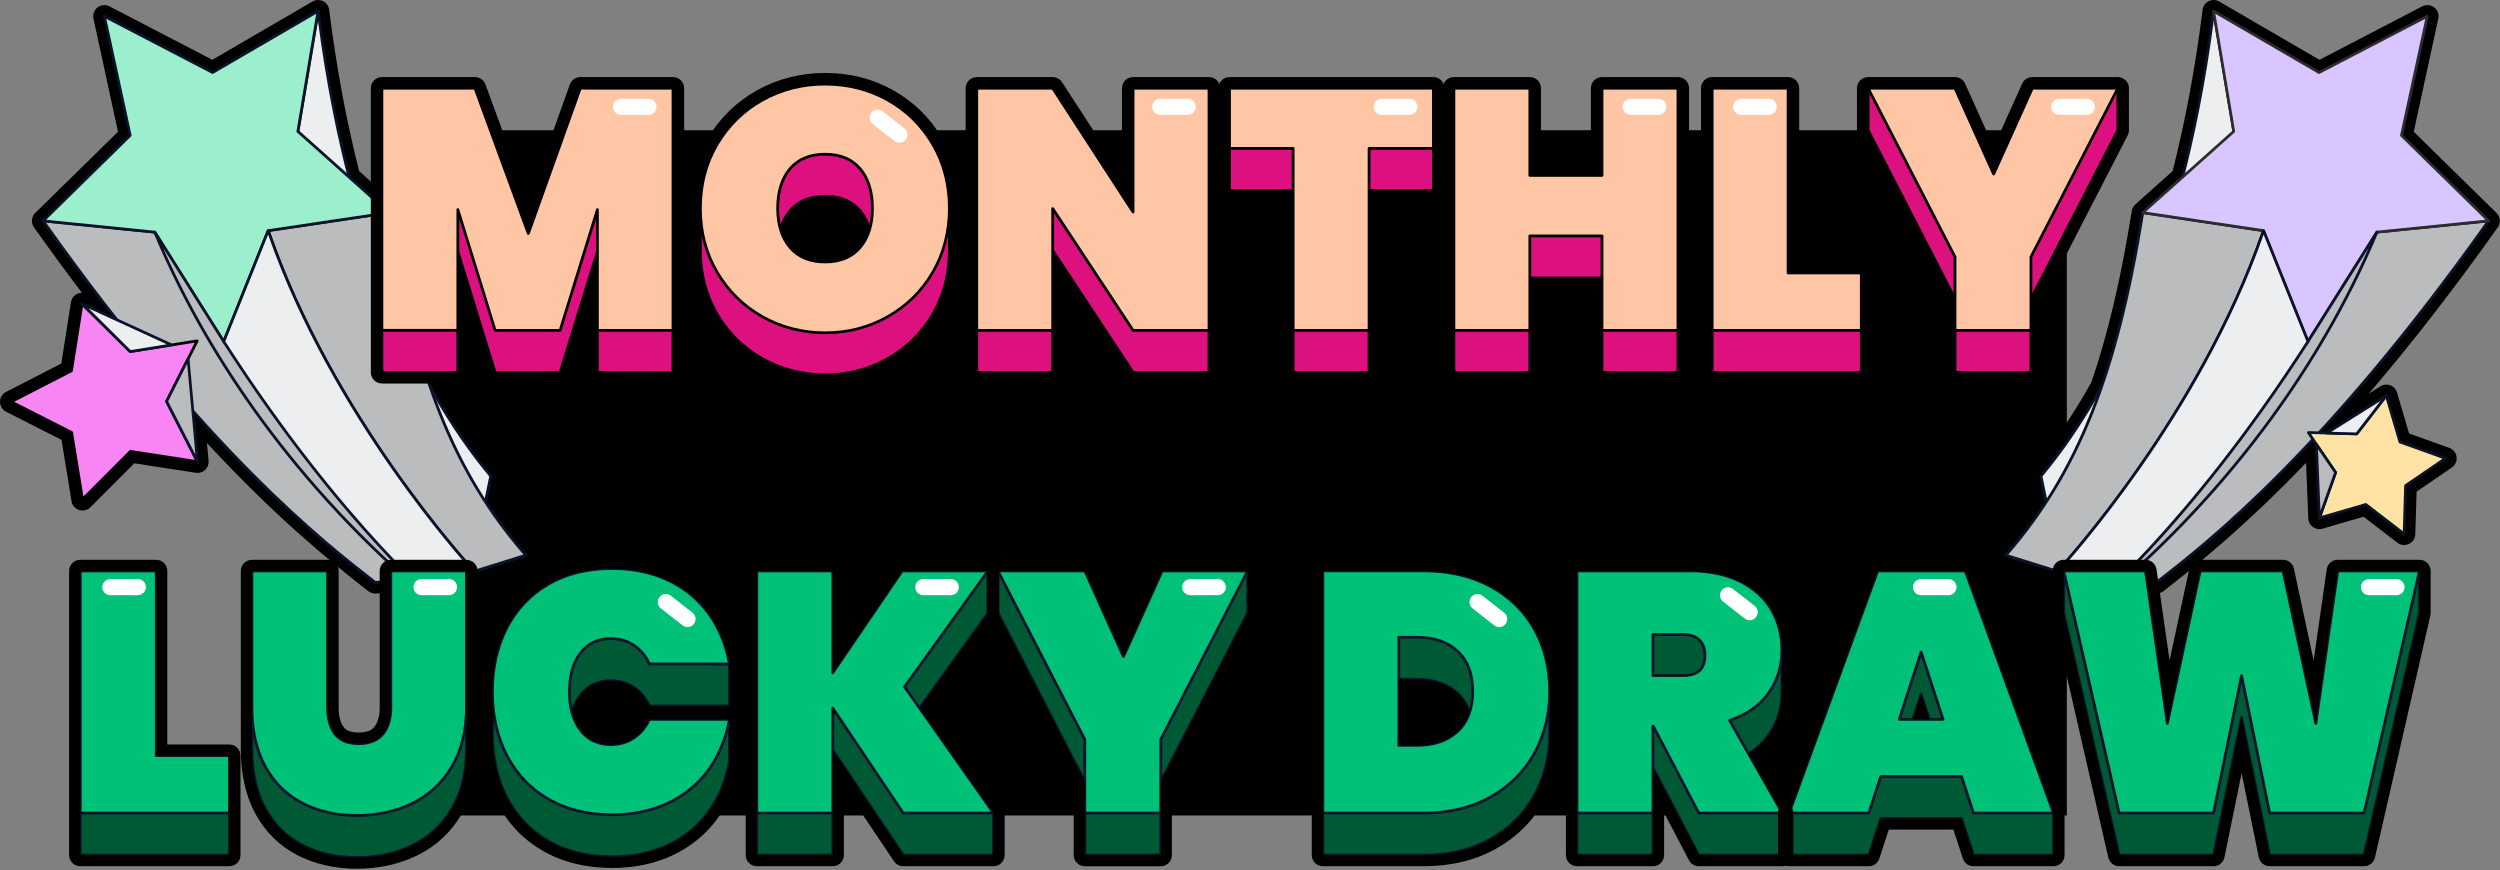
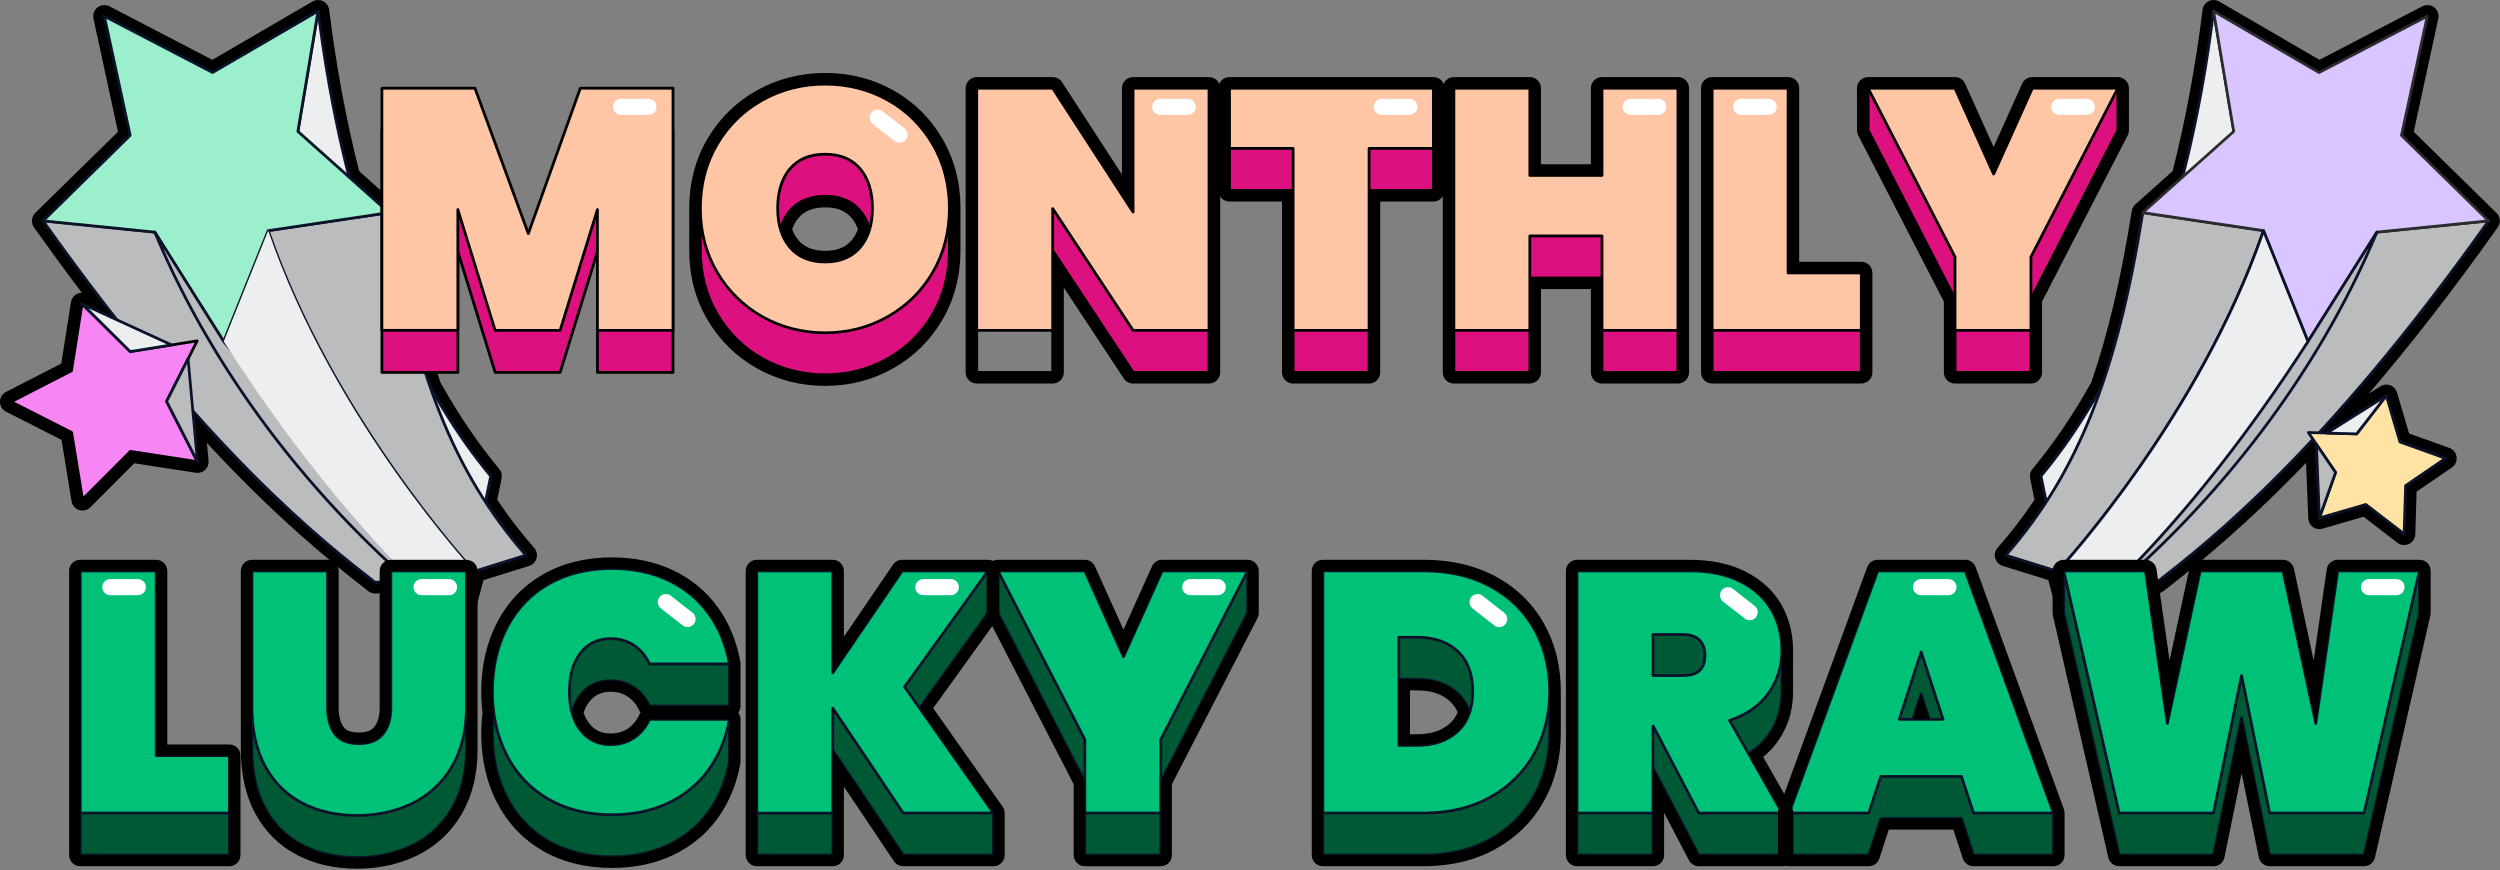
<svg xmlns="http://www.w3.org/2000/svg" width="899" height="313" viewBox="0 0 899 313" fill="none">
  <rect x="0" y="0" width="899" height="313" fill="#808080" stroke="none" />
  <g clip-path="url(#clip0_444_3875)">
-     <path d="M743.23 46.83H157.18V293.24H743.23V46.83Z" fill="black" />
    <path d="M114.39 4C117.12 25.92 120.95 45.77 125.57 63.7L139.87 76.46C143.86 101.58 148.77 121.94 154.68 139.04C161.67 151.63 169.05 162.3 176.47 171.21L174.55 180.53C179.04 187.41 183.88 193.71 189.09 199.66L170.54 205.45L165.54 224.2C165.54 224.2 164.99 223.78 163.97 222.95C158.19 218.45 152.5 213.71 146.92 208.77L134.91 209.42C120.38 198.14 98.22 180.18 69.36 147.76L71.03 166.04L46.92 162.32L29.69 179.58L25.78 155.52L4.02 144.48L25.72 133.33L29.5 109.25L42.03 115C33.61 104.29 24.76 92.47 15.51 79.41L46.83 48.68L37.52 5.83L76.45 26.08L114.39 4ZM114.39 0C113.69 0 113 0.18 112.38 0.54L76.35 21.51L39.37 2.28C38.79 1.98 38.16 1.83 37.52 1.83C36.66 1.83 35.8 2.11 35.09 2.65C33.86 3.59 33.28 5.16 33.61 6.68L42.43 47.38L12.68 76.57C11.28 77.95 11.08 80.13 12.22 81.74C17.94 89.81 23.7 97.69 29.44 105.27C28.8 105.27 28.16 105.43 27.58 105.75C26.48 106.34 25.71 107.42 25.52 108.65L22.05 130.72L2.16 140.94C0.83 141.62 0 142.99 0 144.5C0 146.01 0.85 147.38 2.19 148.06L22.13 158.18L25.72 180.23C25.96 181.71 27.01 182.93 28.44 183.4C28.84 183.53 29.26 183.59 29.67 183.59C30.72 183.59 31.74 183.18 32.5 182.42L48.3 166.6L70.41 170.01C70.61 170.04 70.82 170.06 71.02 170.06C72.03 170.06 73.01 169.68 73.76 168.97C74.66 168.13 75.12 166.92 75 165.69L74.42 159.3C98.12 184.88 116.94 200.55 132.45 212.59C133.15 213.14 134.02 213.43 134.9 213.43C134.97 213.43 135.04 213.43 135.12 213.43L145.5 212.87C150.74 217.46 156.1 221.9 161.47 226.09C162.52 226.94 163.1 227.38 163.12 227.4C163.83 227.94 164.68 228.21 165.54 228.21C165.98 228.21 166.41 228.14 166.84 227.99C168.1 227.56 169.06 226.53 169.41 225.24L173.85 208.62L190.29 203.49C191.58 203.09 192.58 202.06 192.95 200.76C193.32 199.46 193 198.06 192.11 197.04C187.16 191.39 182.8 185.71 178.81 179.73L180.39 172.04C180.64 170.85 180.32 169.61 179.55 168.67C171.97 159.57 164.83 149.06 158.35 137.42C152.43 120.19 147.67 100.05 143.83 75.85C143.69 74.94 143.23 74.11 142.54 73.49L129.15 61.54C124.54 43.4 120.91 23.89 118.37 3.52C118.2 2.19 117.38 1.03 116.18 0.43C115.62 0.15 115.01 0.01 114.4 0.01L114.39 0Z" fill="black" />
    <path d="M796.01 4L833.94 26.08L872.87 5.83L863.58 48.68L894.9 79.41C871.97 111.77 851.55 136.51 833.89 155.64L836.71 155.72L858.11 142.28L863.03 158.94L879.4 164.81L865.05 174.63L864.52 191.99L850.74 181.39L834.05 186.26L832.99 159.8L831.74 157.97C807.39 184.05 788.43 199.37 775.51 209.41L763.5 208.76C757.92 213.7 752.22 218.43 746.45 222.94C745.42 223.78 744.88 224.19 744.88 224.19L739.88 205.44L721.33 199.65C726.54 193.69 731.38 187.4 735.87 180.52L733.95 171.2C741.37 162.29 748.75 151.62 755.74 139.03C761.65 121.93 766.55 101.57 770.55 76.45L784.85 63.69C789.47 45.75 793.29 25.91 796.03 3.99M796.01 0C795.4 0 794.8 0.14 794.24 0.42C793.04 1.02 792.21 2.18 792.05 3.51C789.51 23.88 785.89 43.39 781.27 61.53L767.88 73.48C767.19 74.09 766.74 74.93 766.59 75.84C762.74 100.04 757.99 120.19 752.07 137.41C745.59 149.04 738.45 159.55 730.87 168.66C730.09 169.6 729.78 170.83 730.03 172.03L731.61 179.72C727.62 185.7 723.26 191.38 718.31 197.03C717.42 198.05 717.1 199.45 717.47 200.75C717.84 202.05 718.84 203.08 720.13 203.48L736.57 208.61L741.01 225.23C741.35 226.52 742.32 227.55 743.58 227.98C744 228.13 744.44 228.2 744.88 228.2C745.74 228.2 746.59 227.92 747.3 227.39C747.32 227.37 747.9 226.93 748.95 226.08C754.32 221.89 759.68 217.45 764.92 212.86L775.3 213.42C775.37 213.42 775.44 213.42 775.52 213.42C776.41 213.42 777.27 213.13 777.97 212.58C791.7 201.91 808.4 188.15 829.26 166.43L830.06 186.43C830.11 187.66 830.72 188.8 831.72 189.52C832.41 190.02 833.23 190.27 834.06 190.27C834.44 190.27 834.81 190.22 835.18 190.11L849.93 185.81L862.1 195.17C862.81 195.72 863.67 196 864.54 196C865.12 196 865.71 195.87 866.25 195.61C867.61 194.97 868.49 193.62 868.54 192.12L869.01 176.79L881.68 168.12C882.92 167.27 883.58 165.8 883.39 164.31C883.2 162.82 882.19 161.56 880.77 161.06L866.31 155.88L861.97 141.17C861.62 139.97 860.72 139 859.55 138.56C859.09 138.39 858.61 138.3 858.14 138.3C857.4 138.3 856.66 138.51 856.01 138.91L851.83 141.54C867.14 123.69 882.67 103.66 898.2 81.74C899.34 80.14 899.14 77.95 897.74 76.57L867.99 47.38L876.81 6.68C877.14 5.16 876.56 3.6 875.33 2.65C874.62 2.11 873.76 1.83 872.9 1.83C872.27 1.83 871.64 1.98 871.05 2.28L834.07 21.51L798.02 0.54C797.4 0.18 796.7 0 796.01 0Z" fill="black" />
    <path d="M770.89 175.74L752.48 181.94L733.93 171.21L737.62 189.11L721.31 199.66L739.86 205.44L744.86 224.2L756.1 208.37L775.5 209.42L763.9 193.85L770.89 175.74Z" fill="white" />
    <path d="M744.86 224.7C744.86 224.7 744.8 224.7 744.77 224.7C744.58 224.67 744.43 224.52 744.38 224.34L739.45 205.85L721.17 200.14C720.98 200.08 720.85 199.92 720.82 199.73C720.79 199.54 720.88 199.35 721.04 199.24L737.06 188.88L733.44 171.31C733.4 171.12 733.48 170.92 733.64 170.8C733.8 170.68 734.01 170.67 734.18 170.77L752.53 181.39L770.72 175.26C770.9 175.2 771.11 175.25 771.24 175.39C771.37 175.53 771.42 175.73 771.35 175.92L764.46 193.77L775.9 209.12C776.02 209.28 776.03 209.48 775.94 209.65C775.85 209.82 775.66 209.92 775.47 209.91L756.35 208.88L745.27 224.48C745.18 224.61 745.02 224.69 744.86 224.69V224.7ZM722.48 199.5L740.01 204.97C740.17 205.02 740.3 205.15 740.34 205.32L745.07 223.05L755.69 208.09C755.79 207.95 755.95 207.87 756.12 207.88L774.45 208.87L763.49 194.15C763.39 194.01 763.36 193.83 763.42 193.67L770.02 176.56L752.62 182.42C752.48 182.47 752.33 182.45 752.21 182.38L734.63 172.2L738.09 189.01C738.13 189.21 738.04 189.42 737.87 189.53L722.46 199.49L722.48 199.5Z" fill="#0B132B" />
    <path d="M775.5 209.42C798.06 191.9 839.01 158.3 894.91 79.42L854.74 83.47L756.11 208.37L775.51 209.42H775.5Z" fill="#BBBCBE" />
    <path d="M775.5 209.92C775.5 209.92 775.48 209.92 775.47 209.92L756.07 208.87C755.88 208.86 755.72 208.75 755.64 208.58C755.56 208.41 755.59 208.21 755.7 208.06L854.33 83.16C854.41 83.05 854.54 82.99 854.67 82.97L894.84 78.92C895.03 78.9 895.22 79 895.32 79.17C895.42 79.34 895.41 79.55 895.3 79.71C836.55 162.62 793.97 195.69 775.79 209.81C775.7 209.88 775.59 209.92 775.48 209.92H775.5ZM757.09 207.92L775.34 208.9C793.5 194.79 835.68 161.93 893.86 80.02L854.99 83.94L757.09 207.92Z" fill="#0B132B" />
    <path d="M733.93 171.21C760.12 139.77 785.72 86.5 796 4L803.26 47.25L737.61 189.11L733.92 171.21H733.93Z" fill="#EDEEEF" />
    <path d="M737.62 189.61C737.62 189.61 737.58 189.61 737.56 189.61C737.35 189.59 737.17 189.43 737.13 189.21L733.44 171.31C733.41 171.16 733.44 171.01 733.55 170.89C755.63 144.4 784.3 93.92 795.51 3.94C795.54 3.69 795.75 3.51 796 3.5C796.23 3.5 796.46 3.67 796.5 3.92L803.76 47.17C803.78 47.27 803.76 47.37 803.72 47.46L738.07 189.32C737.99 189.5 737.81 189.61 737.62 189.61ZM734.47 171.34L737.8 187.52L802.75 47.18L796.07 7.42C784.56 95.34 756.33 145.03 734.47 171.34Z" fill="#0B132B" />
    <path d="M739.86 205.44C739.86 205.44 790.37 151.51 813.96 82.93L770.54 76.45C760.45 139.87 744.59 173.06 721.32 199.65L739.87 205.44H739.86Z" fill="#BBBCBE" />
    <path d="M739.86 205.94C739.86 205.94 739.76 205.94 739.71 205.92L721.16 200.13C721 200.08 720.87 199.95 720.83 199.79C720.78 199.63 720.83 199.45 720.93 199.33C746.58 170.02 760.81 134.4 770.03 76.38C770.07 76.11 770.33 75.92 770.6 75.96L814.02 82.44C814.17 82.46 814.3 82.55 814.37 82.67C814.45 82.8 814.46 82.95 814.42 83.09C791.07 150.98 740.72 205.24 740.22 205.78C740.12 205.88 739.99 205.94 739.86 205.94ZM722.19 199.41L739.7 204.88C743.29 200.97 790.7 148.52 813.28 83.35L770.95 77.03C761.75 134.58 747.59 170.14 722.19 199.41Z" fill="#0B132B" />
    <path d="M872.87 5.83L833.94 26.08L796.01 4L803.27 47.25L770.54 76.46L813.95 82.94L829.95 122.82L854.73 83.47L894.91 79.42L863.58 48.69L872.87 5.83Z" fill="#D9C5FF" />
    <path d="M829.95 123.32C829.95 123.32 829.92 123.32 829.9 123.32C829.71 123.3 829.55 123.18 829.48 123.01L813.59 83.39L770.46 76.95C770.27 76.92 770.11 76.78 770.05 76.6C769.99 76.41 770.05 76.21 770.2 76.08L802.73 47.06L795.51 4.08C795.48 3.89 795.56 3.7 795.72 3.59C795.88 3.48 796.09 3.47 796.26 3.57L833.96 25.51L872.65 5.39C872.82 5.3 873.03 5.32 873.18 5.44C873.33 5.56 873.41 5.75 873.37 5.94L864.14 48.53L895.26 79.07C895.4 79.21 895.45 79.41 895.38 79.59C895.32 79.77 895.15 79.9 894.96 79.92L855.03 83.95L830.37 123.09C830.28 123.24 830.12 123.32 829.95 123.32ZM771.66 76.12L814.02 82.44C814.2 82.47 814.34 82.58 814.41 82.75L830.04 121.72L854.3 83.2C854.38 83.07 854.52 82.98 854.67 82.97L893.78 79.02L863.22 49.03C863.1 48.91 863.04 48.74 863.08 48.57L872.14 6.76L834.15 26.52C834 26.6 833.82 26.59 833.67 26.51L796.66 4.97L803.74 47.17C803.77 47.34 803.71 47.51 803.58 47.63L771.64 76.13L771.66 76.12Z" fill="#2C2C2D" />
    <path d="M746.44 222.95C791.7 187.67 831.86 138.43 854.74 83.48L829.95 122.83L746.44 222.96V222.95Z" fill="#BBBCBE" />
    <path d="M746.44 223.45C746.31 223.45 746.18 223.4 746.08 223.3C745.9 223.12 745.89 222.83 746.06 222.63L829.57 122.5L854.32 83.21C854.46 82.99 854.74 82.91 854.97 83.03C855.2 83.15 855.3 83.43 855.2 83.67C833.29 136.3 794.78 185.91 746.75 223.35C746.66 223.42 746.55 223.46 746.44 223.46V223.45ZM851.77 89.12L830.37 123.09L749.9 219.57C794.27 184.01 830.17 138.04 851.76 89.12H851.77Z" fill="#0B132B" />
    <path d="M739.86 205.44C739.86 205.44 790.37 151.51 813.96 82.93L829.95 122.81C783.79 194.68 744.87 224.19 744.87 224.19L739.87 205.44H739.86Z" fill="#EDEEEF" />
    <path d="M744.86 224.7C744.81 224.7 744.75 224.7 744.7 224.67C744.54 224.62 744.42 224.49 744.38 224.33L739.38 205.58C739.34 205.41 739.38 205.24 739.5 205.11C740 204.57 790.21 150.47 813.49 82.78C813.56 82.58 813.74 82.45 813.95 82.44C814.16 82.44 814.35 82.56 814.43 82.75L830.42 122.63C830.48 122.78 830.46 122.95 830.38 123.09C784.7 194.21 745.57 224.3 745.18 224.6C745.09 224.67 744.99 224.7 744.88 224.7H744.86ZM740.41 205.58L745.15 223.33C750.21 219.29 786.93 188.8 829.39 122.76L813.99 84.36C791.19 149.55 743.81 201.88 740.42 205.58H740.41Z" fill="#0B132B" />
    <path d="M139.51 175.74L157.92 181.94L176.46 171.21L172.78 189.11L189.08 199.66L170.54 205.44L165.53 224.2L154.3 208.37L134.9 209.42L146.5 193.85L139.51 175.74Z" fill="white" />
    <path d="M165.53 224.7C165.37 224.7 165.22 224.62 165.12 224.49L154.04 208.89L134.92 209.92C134.73 209.92 134.54 209.83 134.45 209.66C134.36 209.49 134.37 209.28 134.49 209.13L145.93 193.78L139.04 175.93C138.97 175.75 139.01 175.54 139.15 175.4C139.28 175.26 139.49 175.21 139.67 175.27L157.86 181.4L176.21 170.78C176.38 170.68 176.59 170.69 176.75 170.81C176.91 170.93 176.99 171.12 176.95 171.32L173.33 188.89L189.35 199.25C189.51 199.36 189.6 199.55 189.57 199.74C189.54 199.93 189.41 200.09 189.22 200.15L170.94 205.86L166.01 224.35C165.96 224.54 165.81 224.68 165.62 224.71C165.59 224.71 165.56 224.71 165.53 224.71V224.7ZM154.3 207.87C154.46 207.87 154.61 207.95 154.71 208.08L165.33 223.04L170.06 205.31C170.1 205.14 170.23 205.01 170.39 204.96L187.92 199.49L172.51 189.53C172.34 189.42 172.25 189.21 172.29 189.01L175.75 172.2L158.17 182.38C158.05 182.45 157.9 182.47 157.76 182.42L140.36 176.56L146.96 193.67C147.02 193.83 147 194.01 146.89 194.15L135.93 208.87L154.26 207.88C154.26 207.88 154.28 207.88 154.29 207.88L154.3 207.87Z" fill="#0B132B" />
    <path d="M134.9 209.42C112.34 191.9 71.39 158.3 15.49 79.42L55.66 83.47L154.29 208.37L134.89 209.42H134.9Z" fill="#BBBCBE" />
    <path d="M134.9 209.92C134.79 209.92 134.68 209.88 134.59 209.81C116.41 195.69 73.84 162.62 15.08 79.71C14.97 79.55 14.96 79.34 15.06 79.17C15.16 79 15.35 78.9 15.54 78.92L55.71 82.97C55.84 82.98 55.97 83.05 56.05 83.16L154.68 208.06C154.8 208.21 154.82 208.41 154.74 208.58C154.66 208.75 154.5 208.86 154.31 208.87L134.91 209.92C134.91 209.92 134.89 209.92 134.88 209.92H134.9ZM16.54 80.03C74.72 161.95 116.9 194.8 135.06 208.91L153.31 207.93L55.4 83.95L16.53 80.03H16.54Z" fill="#0B132B" />
    <path d="M176.46 171.21C150.27 139.77 124.67 86.5 114.39 4L107.13 47.25L172.78 189.11L176.47 171.21H176.46Z" fill="#EDEEEF" />
    <path d="M172.78 189.61C172.59 189.61 172.41 189.5 172.33 189.32L106.67 47.46C106.63 47.37 106.61 47.27 106.63 47.17L113.89 3.92C113.93 3.68 114.13 3.5 114.39 3.5C114.64 3.5 114.84 3.69 114.88 3.94C126.1 93.93 154.77 144.4 176.84 170.89C176.94 171.01 176.98 171.16 176.95 171.31L173.26 189.21C173.22 189.42 173.04 189.58 172.83 189.61C172.81 189.61 172.79 189.61 172.77 189.61H172.78ZM107.65 47.18L172.6 187.52L175.93 171.34C154.07 145.03 125.83 95.34 114.33 7.42L107.65 47.18Z" fill="#0B132B" />
    <path d="M170.54 205.44C170.54 205.44 120.03 151.51 96.44 82.93L139.86 76.45C149.95 139.87 165.81 173.06 189.08 199.65L170.53 205.44H170.54Z" fill="#BBBCBE" />
    <path d="M170.54 205.94C170.4 205.94 170.27 205.88 170.18 205.78C169.67 205.24 119.32 150.98 95.98 83.09C95.93 82.95 95.95 82.79 96.03 82.67C96.11 82.55 96.24 82.46 96.38 82.44L139.8 75.96C140.07 75.92 140.32 76.11 140.37 76.38C149.6 134.4 163.82 170.02 189.47 199.33C189.58 199.46 189.62 199.63 189.58 199.79C189.53 199.95 189.41 200.08 189.25 200.13L170.7 205.92C170.7 205.92 170.6 205.94 170.55 205.94H170.54ZM97.11 83.34C119.69 148.51 167.1 200.96 170.69 204.87L188.2 199.4C162.8 170.13 148.64 134.57 139.44 77.02L97.11 83.34Z" fill="#0B132B" />
    <path d="M37.53 5.83L76.46 26.08L114.39 4L107.13 47.25L139.86 76.46L96.44 82.94L80.45 122.82L55.66 83.47L15.49 79.42L46.81 48.69L37.53 5.83Z" fill="#9CEFCD" />
    <path d="M80.45 123.32C80.28 123.32 80.12 123.23 80.03 123.09L55.37 83.95L15.44 79.92C15.25 79.9 15.08 79.77 15.02 79.59C14.96 79.41 15 79.2 15.14 79.07L46.26 48.53L37.04 5.94C37 5.75 37.07 5.55 37.23 5.44C37.38 5.32 37.59 5.3 37.76 5.39L76.45 25.51L114.14 3.57C114.31 3.47 114.52 3.48 114.68 3.59C114.84 3.7 114.92 3.89 114.89 4.08L107.67 47.06L140.2 76.08C140.34 76.21 140.4 76.41 140.35 76.6C140.29 76.79 140.14 76.92 139.94 76.95L96.81 83.39L80.92 123.01C80.85 123.18 80.69 123.3 80.5 123.32C80.48 123.32 80.47 123.32 80.45 123.32ZM16.6 79.03L55.71 82.98C55.86 83 56 83.08 56.08 83.21L80.34 121.73L95.97 82.76C96.04 82.6 96.18 82.48 96.36 82.45L138.72 76.13L106.78 47.63C106.65 47.52 106.59 47.34 106.62 47.17L113.7 4.97L76.69 26.51C76.54 26.6 76.36 26.6 76.21 26.52L38.24 6.77L47.3 48.58C47.34 48.75 47.28 48.92 47.16 49.04L16.6 79.03Z" fill="#0B132B" />
    <path d="M163.96 222.95C118.7 187.67 78.54 138.43 55.66 83.48L80.45 122.83L163.96 222.96V222.95Z" fill="#BBBCBE" />
    <path d="M163.96 223.45C163.85 223.45 163.74 223.42 163.65 223.34C115.62 185.9 77.11 136.29 55.2 83.66C55.1 83.42 55.2 83.14 55.43 83.02C55.66 82.9 55.94 82.98 56.08 83.2L80.87 122.55L164.34 222.62C164.5 222.82 164.49 223.1 164.32 223.29C164.22 223.39 164.09 223.44 163.96 223.44V223.45ZM58.63 89.11C80.23 138.03 116.12 184 160.49 219.56L80.06 123.13L58.62 89.1L58.63 89.11Z" fill="#0B132B" />
    <path d="M170.54 205.44C170.54 205.44 120.03 151.51 96.44 82.93L80.45 122.81C126.61 194.68 165.53 224.19 165.53 224.19L170.53 205.44H170.54Z" fill="#EDEEEF" />
-     <path d="M165.53 224.7C165.42 224.7 165.32 224.67 165.23 224.6C164.84 224.3 125.7 194.21 80.03 123.09C79.94 122.95 79.93 122.78 79.99 122.63L95.98 82.75C96.06 82.56 96.25 82.43 96.46 82.44C96.67 82.44 96.85 82.58 96.92 82.78C120.2 150.46 170.4 204.57 170.91 205.11C171.03 205.24 171.07 205.41 171.03 205.58L166.03 224.33C165.99 224.49 165.87 224.62 165.71 224.67C165.66 224.69 165.6 224.7 165.55 224.7H165.53ZM81.01 122.77C123.46 188.81 160.19 219.3 165.25 223.34L169.99 205.59C166.59 201.89 119.21 149.57 96.41 84.37L81.01 122.77Z" fill="#0B132B" />
    <path d="M29.48 109.26L46.8 126.42L70.9 122.58L59.91 144.34L71.01 166.04L46.9 162.32L29.67 179.58L25.76 155.52L4 144.49L25.7 133.33L29.48 109.26Z" fill="#F786F4" />
    <path d="M29.67 180.08C29.62 180.08 29.57 180.08 29.52 180.06C29.34 180 29.21 179.85 29.18 179.66L25.31 155.85L3.78 144.93C3.61 144.84 3.51 144.67 3.51 144.49C3.51 144.31 3.61 144.13 3.78 144.04L25.25 133L29 109.17C29.03 108.98 29.16 108.83 29.34 108.77C29.52 108.71 29.71 108.76 29.85 108.89L46.99 125.88L70.83 122.08C71.01 122.05 71.2 122.13 71.31 122.28C71.42 122.43 71.44 122.63 71.35 122.8L60.47 144.33L71.46 165.81C71.55 165.98 71.53 166.18 71.42 166.33C71.31 166.48 71.12 166.56 70.94 166.53L47.08 162.85L30.03 179.93C29.93 180.03 29.81 180.08 29.68 180.08H29.67ZM5.1 144.48L25.98 155.07C26.12 155.14 26.22 155.28 26.25 155.44L30.01 178.53L46.55 161.96C46.66 161.85 46.82 161.79 46.98 161.82L70.13 165.39L59.47 144.56C59.4 144.42 59.4 144.25 59.47 144.11L70.02 123.22L46.89 126.91C46.73 126.94 46.57 126.88 46.46 126.77L29.83 110.29L26.2 133.4C26.18 133.56 26.08 133.69 25.93 133.77L5.1 144.47V144.48Z" fill="black" />
    <path d="M29.48 109.26L61.7 124.04L46.8 126.42L29.48 109.26Z" fill="#EDEEEF" />
    <path d="M46.8 126.92C46.67 126.92 46.54 126.87 46.45 126.78L29.13 109.61C28.96 109.44 28.93 109.17 29.07 108.97C29.21 108.77 29.47 108.7 29.69 108.8L61.91 123.59C62.11 123.68 62.23 123.89 62.2 124.11C62.17 124.33 62 124.5 61.78 124.54L46.88 126.92C46.88 126.92 46.83 126.92 46.8 126.92ZM31.84 110.89L46.98 125.89L60 123.81L31.84 110.89Z" fill="#0B132B" />
    <path d="M59.91 144.34L71.01 166.04L67.64 129.03L59.91 144.34Z" fill="#BBBCBE" />
    <path d="M71.01 166.54C70.83 166.54 70.65 166.44 70.56 166.27L59.45 144.57C59.38 144.43 59.38 144.26 59.45 144.12L67.18 128.81C67.28 128.61 67.5 128.5 67.72 128.54C67.94 128.58 68.1 128.76 68.12 128.99L71.5 166C71.52 166.24 71.37 166.46 71.14 166.53C71.09 166.54 71.05 166.55 71 166.55L71.01 166.54ZM60.47 144.34L70.28 163.51L67.3 130.81L60.47 144.33V144.34Z" fill="#0B132B" />
    <path d="M858.11 142.29L847.46 156.03L830.08 155.55L839.87 169.9L834.04 186.27L850.74 181.41L864.52 192L865.04 174.64L879.39 164.82L863.02 158.95L858.11 142.29Z" fill="#FFE3A4" />
    <path d="M864.52 192.5C864.41 192.5 864.3 192.46 864.22 192.4L850.64 181.96L834.19 186.75C834.01 186.8 833.82 186.75 833.69 186.61C833.56 186.47 833.52 186.28 833.58 186.1L839.32 169.97L829.67 155.82C829.56 155.66 829.55 155.46 829.64 155.3C829.73 155.14 829.9 155.04 830.09 155.04L847.22 155.51L857.71 141.97C857.83 141.82 858.01 141.75 858.2 141.78C858.38 141.81 858.53 141.95 858.59 142.13L863.43 158.55L879.56 164.33C879.74 164.39 879.86 164.55 879.89 164.74C879.92 164.93 879.83 165.11 879.68 165.22L865.54 174.89L865.02 192C865.02 192.19 864.9 192.36 864.73 192.44C864.66 192.47 864.59 192.49 864.52 192.49V192.5ZM850.74 180.91C850.85 180.91 850.96 180.95 851.04 181.01L864.05 191.01L864.55 174.62C864.55 174.46 864.64 174.31 864.77 174.22L878.31 164.95L862.86 159.41C862.71 159.36 862.59 159.23 862.55 159.08L857.91 143.35L847.87 156.32C847.77 156.45 847.62 156.52 847.46 156.51L831.05 156.06L840.29 169.61C840.38 169.74 840.4 169.91 840.35 170.06L834.85 185.51L850.61 180.92C850.61 180.92 850.7 180.9 850.75 180.9L850.74 180.91Z" fill="#0B132B" />
    <path d="M858.11 142.29L836.71 155.73L847.46 156.03L858.11 142.29Z" fill="#EDEEEF" />
    <path d="M847.46 156.53C847.46 156.53 847.46 156.53 847.45 156.53L836.7 156.23C836.48 156.23 836.29 156.07 836.23 155.86C836.17 155.65 836.26 155.42 836.45 155.3L857.84 141.86C858.05 141.73 858.31 141.77 858.48 141.95C858.64 142.13 858.65 142.4 858.5 142.59L847.86 156.33C847.77 156.45 847.62 156.52 847.46 156.52V156.53ZM838.37 155.28L847.22 155.52L855.98 144.21L838.37 155.27V155.28Z" fill="#0B132B" />
    <path d="M839.87 169.9L834.04 186.27L832.98 159.81L839.87 169.9Z" fill="#BBBCBE" />
    <path d="M834.04 186.77C834.04 186.77 833.99 186.77 833.96 186.77C833.72 186.73 833.55 186.54 833.54 186.3L832.48 159.83C832.48 159.61 832.61 159.41 832.82 159.34C833.03 159.27 833.26 159.34 833.39 159.53L840.28 169.63C840.37 169.76 840.39 169.93 840.34 170.08L834.51 186.45C834.44 186.65 834.25 186.78 834.04 186.78V186.77ZM833.55 161.53L834.44 183.67L839.32 169.98L833.56 161.53H833.55Z" fill="#0B132B" />
    <path d="M56.16 286.83H82.48V307.49H28.86V220.41H56.17V286.83H56.16Z" fill="#005935" />
    <path d="M82.48 307.99H28.86C28.58 307.99 28.36 307.77 28.36 307.49V220.41C28.36 220.13 28.58 219.91 28.86 219.91H56.17C56.45 219.91 56.67 220.13 56.67 220.41V286.33H82.49C82.77 286.33 82.99 286.55 82.99 286.83V307.49C82.99 307.77 82.77 307.99 82.49 307.99H82.48ZM29.36 306.99H81.99V287.33H56.17C55.89 287.33 55.67 287.11 55.67 286.83V220.91H29.36V306.99Z" fill="#0B132B" />
    <path d="M117.79 220.41V269.49C117.79 273.51 118.67 276.69 120.43 279.02C122.19 281.36 125.04 282.53 128.98 282.53C132.92 282.53 135.83 281.36 137.71 279.02C139.6 276.68 140.54 273.51 140.54 269.49V220.41H167.72V269.49C167.72 277.77 166 284.85 162.55 290.71C159.11 296.57 154.39 300.98 148.4 303.93C142.41 306.88 135.73 308.36 128.35 308.36C120.97 308.36 114.43 306.88 108.73 303.93C103.03 300.98 98.58 296.59 95.38 290.77C92.18 284.95 90.58 277.85 90.58 269.49V220.41H117.76H117.79Z" fill="#005935" />
    <path d="M128.36 308.85C120.93 308.85 114.26 307.34 108.51 304.37C102.75 301.39 98.19 296.89 94.96 291.01C91.74 285.14 90.1 277.9 90.1 269.49V220.41C90.1 220.13 90.32 219.91 90.6 219.91H117.78C118.06 219.91 118.28 220.13 118.28 220.41V269.49C118.28 273.38 119.14 276.49 120.82 278.72C122.48 280.91 125.22 282.03 128.97 282.03C132.72 282.03 135.54 280.91 137.31 278.71C139.11 276.47 140.03 273.37 140.03 269.49V220.41C140.03 220.13 140.25 219.91 140.53 219.91H167.71C167.99 219.91 168.21 220.13 168.21 220.41V269.49C168.21 277.83 166.45 285.05 162.98 290.96C159.5 296.88 154.67 301.39 148.63 304.38C142.6 307.35 135.78 308.86 128.36 308.86V308.85ZM91.1 220.91V269.49C91.1 277.73 92.69 284.81 95.84 290.53C98.97 296.24 103.39 300.6 108.98 303.49C114.58 306.39 121.1 307.86 128.37 307.86C135.64 307.86 142.31 306.39 148.2 303.48C154.07 300.58 158.76 296.2 162.13 290.45C165.51 284.69 167.23 277.64 167.23 269.49V220.91H141.05V269.49C141.05 273.61 140.06 276.92 138.11 279.34C136.13 281.79 133.06 283.03 128.99 283.03C124.92 283.03 121.9 281.78 120.04 279.33C118.22 276.92 117.29 273.61 117.29 269.5V220.92H91.11L91.1 220.91Z" fill="#0B132B" />
    <path d="M324.79 307.49L299.45 269.73V307.49H272.14V220.41H299.45V257.06L324.42 220.41L355.29 205.3V220.41L325.28 262.11L357.26 292.39V307.5H324.79V307.49Z" fill="#005935" />
    <path d="M357.26 307.99H324.79C324.62 307.99 324.47 307.91 324.37 307.77L299.95 271.37V307.49C299.95 307.77 299.73 307.99 299.45 307.99H272.14C271.86 307.99 271.64 307.77 271.64 307.49V220.41C271.64 220.13 271.86 219.91 272.14 219.91H299.45C299.73 219.91 299.95 220.13 299.95 220.41V255.44L324.01 220.13C324.06 220.06 324.13 220 324.2 219.96L355.07 204.85C355.22 204.77 355.41 204.78 355.55 204.87C355.7 204.96 355.79 205.12 355.79 205.29V220.4C355.79 220.5 355.76 220.61 355.7 220.69L325.94 262.03L357.6 292.01C357.7 292.1 357.76 292.24 357.76 292.37V307.48C357.76 307.76 357.54 307.98 357.26 307.98V307.99ZM325.06 306.99H356.77V292.59L324.95 262.46C324.77 262.29 324.74 262.01 324.89 261.8L354.81 220.23V206.08L324.78 220.78L299.89 257.32C299.77 257.5 299.54 257.58 299.33 257.52C299.12 257.46 298.98 257.26 298.98 257.04V220.89H272.67V306.97H298.98V269.71C298.98 269.49 299.12 269.3 299.33 269.23C299.54 269.17 299.77 269.25 299.89 269.43L325.08 306.97L325.06 306.99Z" fill="#0B132B" />
    <path d="M448.65 220.41L417.41 281.05V307.49H390.1V281.05L358.86 220.41V205.3L390.1 220.41L404 251.28L417.9 220.41L448.65 205.3V220.41Z" fill="#005935" />
    <path d="M417.41 307.99H390.1C389.82 307.99 389.6 307.77 389.6 307.49V281.17L358.41 220.64C358.37 220.57 358.35 220.49 358.35 220.41V205.3C358.35 205.13 358.44 204.97 358.58 204.88C358.73 204.79 358.91 204.78 359.06 204.85L390.3 219.96C390.41 220.01 390.49 220.1 390.54 220.2L403.98 250.06L417.42 220.2C417.47 220.09 417.55 220.01 417.66 219.96L448.41 204.85C448.56 204.77 448.75 204.78 448.89 204.87C449.04 204.96 449.13 205.12 449.13 205.29V220.4C449.13 220.48 449.11 220.56 449.07 220.63L417.88 281.16V307.48C417.88 307.76 417.66 307.98 417.38 307.98L417.41 307.99ZM390.6 306.99H416.91V281.05C416.91 280.97 416.93 280.89 416.97 280.82L448.16 220.29V206.1L418.29 220.78L404.46 251.49C404.3 251.85 403.71 251.85 403.55 251.49L389.73 220.78L359.37 206.1V220.29L390.56 280.82C390.6 280.89 390.62 280.97 390.62 281.05V306.99H390.6Z" fill="#0B132B" />
    <path d="M705.35 294.33H676.32L672.02 307.49H643.36V292.38L675.22 220.41H706.71L738.44 292.38V307.49H709.66L705.36 294.33H705.35ZM698.71 273.79L690.84 249.56L682.97 273.79H698.71Z" fill="#005935" />
    <path d="M738.44 307.99H709.66C709.44 307.99 709.25 307.85 709.18 307.65L704.99 294.83H676.69L672.5 307.65C672.43 307.86 672.24 307.99 672.02 307.99H643.36C643.08 307.99 642.86 307.77 642.86 307.49V292.38C642.86 292.31 642.87 292.24 642.9 292.18L674.76 220.21C674.84 220.03 675.02 219.91 675.22 219.91H706.71C706.91 219.91 707.09 220.03 707.17 220.21L738.9 292.18C738.93 292.24 738.94 292.31 738.94 292.38V307.49C738.94 307.77 738.72 307.99 738.44 307.99ZM710.02 306.99H737.94V292.48L706.38 220.9H675.54L643.86 292.48V306.99H671.66L675.85 294.17C675.92 293.96 676.11 293.83 676.33 293.83H705.36C705.58 293.83 705.77 293.97 705.84 294.17L710.03 306.99H710.02ZM698.71 274.29H682.97C682.81 274.29 682.66 274.21 682.57 274.08C682.48 273.95 682.45 273.78 682.5 273.63L690.37 249.4C690.5 248.99 691.19 248.99 691.32 249.4L699.19 273.63C699.24 273.78 699.21 273.95 699.12 274.08C699.03 274.21 698.88 274.29 698.72 274.29H698.71ZM683.65 273.29H698.02L690.84 251.18L683.66 273.29H683.65Z" fill="#0B132B" />
    <path d="M870.05 220.41L850.12 307.49H816.17L806.08 258.04L795.99 307.49H762.04L742.11 220.41V205.3L771.51 220.41L779.38 275.27L791.19 220.41H820.96L832.77 275.27L840.64 220.41L870.04 205.3V220.41H870.05Z" fill="#005935" />
    <path d="M850.12 307.99H816.17C815.93 307.99 815.73 307.82 815.68 307.59L806.08 260.55L796.48 307.59C796.43 307.82 796.23 307.99 795.99 307.99H762.04C761.81 307.99 761.6 307.83 761.55 307.6L741.62 220.52C741.62 220.52 741.61 220.45 741.61 220.41V205.3C741.61 205.13 741.7 204.96 741.85 204.87C742 204.78 742.18 204.77 742.34 204.85L771.74 219.96C771.88 220.03 771.98 220.17 772.01 220.33L779.49 272.43L790.71 220.3C790.76 220.07 790.96 219.91 791.2 219.91H820.97C821.21 219.91 821.41 220.07 821.46 220.3L832.68 272.43L840.16 220.33C840.18 220.17 840.28 220.03 840.43 219.96L869.83 204.85C869.99 204.77 870.17 204.78 870.32 204.87C870.47 204.96 870.56 205.12 870.56 205.3V220.41C870.56 220.41 870.56 220.48 870.55 220.52L850.62 307.6C850.57 307.83 850.37 307.99 850.13 307.99H850.12ZM816.58 306.99H849.72L869.55 220.35V206.11L841.11 220.73L833.27 275.33C833.24 275.57 833.03 275.75 832.79 275.76C832.55 275.76 832.33 275.6 832.28 275.37L820.56 220.91H791.6L779.88 275.37C779.83 275.61 779.62 275.77 779.37 275.76C779.13 275.76 778.93 275.57 778.89 275.33L771.05 220.73L742.61 206.11V220.35L762.43 306.99H795.57L805.57 257.94C805.62 257.71 805.82 257.54 806.06 257.54C806.3 257.54 806.5 257.71 806.55 257.94L816.55 306.99H816.58Z" fill="#0B132B" />
    <path d="M554.93 248.59C554.09 246.06 553.03 243.63 551.73 241.32C548.04 234.76 542.77 229.63 535.92 225.94C529.07 222.25 521.1 220.4 512 220.4H475.71V307.48H512C521.1 307.48 529.08 305.57 535.92 301.76C542.77 297.95 548.04 292.72 551.73 286.08C555.42 279.44 557.27 271.98 557.27 263.69V248.58H554.93V248.59ZM524.17 278.09C520.56 281.45 515.68 283.13 509.53 283.13H503.01V244.26H509.53C515.68 244.26 520.56 245.94 524.17 249.3C527.78 252.66 529.58 257.46 529.58 263.69C529.58 269.92 527.78 274.72 524.17 278.08V278.09Z" fill="#005935" />
    <path d="M512 307.99H475.71C475.43 307.99 475.21 307.77 475.21 307.49V220.41C475.21 220.13 475.43 219.91 475.71 219.91H512C521.14 219.91 529.27 221.79 536.16 225.5C543.06 229.22 548.44 234.46 552.16 241.07C553.39 243.25 554.44 245.62 555.28 248.09H557.26C557.54 248.09 557.76 248.31 557.76 248.59V263.7C557.76 272.03 555.88 279.64 552.16 286.33C548.44 293.02 543.06 298.36 536.16 302.21C529.27 306.05 521.14 307.99 511.99 307.99H512ZM476.21 306.99H512C520.97 306.99 528.94 305.09 535.68 301.33C542.41 297.58 547.67 292.37 551.29 285.84C554.92 279.3 556.76 271.85 556.76 263.7V249.09H554.92C554.7 249.09 554.51 248.95 554.45 248.75C553.61 246.21 552.54 243.79 551.29 241.56C547.66 235.12 542.41 230.01 535.68 226.38C528.94 222.75 520.97 220.9 511.99 220.9H476.2V306.98L476.21 306.99ZM509.54 283.64H503.02C502.74 283.64 502.52 283.42 502.52 283.14V244.27C502.52 243.99 502.74 243.77 503.02 243.77H509.54C515.79 243.77 520.83 245.51 524.52 248.95C528.22 252.4 530.09 257.36 530.09 263.71C530.09 270.06 528.22 275.02 524.52 278.47C520.83 281.91 515.79 283.65 509.54 283.65V283.64ZM503.52 282.64H509.54C515.53 282.64 520.34 280.99 523.84 277.73C527.33 274.48 529.09 269.76 529.09 263.7C529.09 257.64 527.32 252.92 523.84 249.67C520.34 246.41 515.53 244.76 509.54 244.76H503.52V282.63V282.64Z" fill="#0B132B" />
    <path d="M621.96 274.16C628.03 272.19 632.68 268.95 635.92 264.44C639.16 259.93 640.78 254.77 640.78 248.94V233.83H636.69C634.19 229.78 630.56 226.55 625.77 224.16C620.77 221.66 614.74 220.41 607.69 220.41H567.1V307.49H594.41V276.25H594.53L610.89 307.49H640.9V292.38L621.96 274.16ZM611.13 256.26C609.82 257.45 607.85 258.04 605.23 258.04H594.41V243.28H605.23C607.77 243.28 609.72 243.94 611.07 245.25C612.42 246.56 613.1 248.37 613.1 250.66C613.1 253.2 612.44 255.07 611.13 256.26Z" fill="#005935" />
    <path d="M640.9 307.99H610.89C610.7 307.99 610.53 307.89 610.45 307.72L594.91 278.04V307.48C594.91 307.76 594.69 307.98 594.41 307.98H567.1C566.82 307.98 566.6 307.76 566.6 307.48V220.4C566.6 220.12 566.82 219.9 567.1 219.9H607.69C614.79 219.9 620.94 221.18 625.99 223.7C630.73 226.07 634.42 229.31 636.96 233.32H640.77C641.05 233.32 641.27 233.54 641.27 233.82V248.93C641.27 254.83 639.6 260.14 636.32 264.72C633.17 269.1 628.66 272.34 622.89 274.36L641.24 292.01C641.34 292.1 641.39 292.23 641.39 292.37V307.48C641.39 307.76 641.17 307.98 640.89 307.98L640.9 307.99ZM611.19 306.99H640.4V292.59L621.61 274.52C621.48 274.4 621.43 274.22 621.47 274.05C621.51 273.88 621.64 273.74 621.8 273.69C627.73 271.77 632.35 268.56 635.51 264.16C638.67 259.76 640.27 254.64 640.27 248.95V234.34H636.68C636.51 234.34 636.35 234.25 636.25 234.1C633.81 230.14 630.2 226.94 625.54 224.61C620.63 222.16 614.62 220.91 607.68 220.91H567.59V306.99H593.9V276.25C593.9 275.97 594.12 275.75 594.4 275.75H594.52C594.71 275.75 594.88 275.85 594.96 276.02L611.18 306.99H611.19ZM605.23 258.54H594.41C594.13 258.54 593.91 258.32 593.91 258.04V243.28C593.91 243 594.13 242.78 594.41 242.78H605.23C607.89 242.78 609.98 243.49 611.42 244.89C612.87 246.29 613.6 248.24 613.6 250.66C613.6 253.34 612.88 255.35 611.47 256.63C610.07 257.9 607.97 258.54 605.23 258.54ZM594.91 257.54H605.23C607.71 257.54 609.59 256.98 610.8 255.89C612 254.81 612.6 253.05 612.6 250.66C612.6 248.52 611.97 246.82 610.72 245.61C609.47 244.4 607.62 243.78 605.23 243.78H594.91V257.54Z" fill="#0B132B" />
    <path d="M219.63 244.76C222.75 244.76 225.51 245.56 227.93 247.16C230.35 248.76 232.21 250.99 233.53 253.86H262.31V238.75H256.8C256.19 237.73 255.56 236.74 254.87 235.78C251.14 230.61 246.3 226.62 240.36 223.79C234.41 220.96 227.67 219.55 220.13 219.55C211.35 219.55 203.73 221.42 197.25 225.15C190.77 228.88 185.79 234.11 182.31 240.83C178.82 247.55 177.08 255.22 177.08 263.83C177.08 272.44 178.82 280.11 182.31 286.83C185.79 293.55 190.78 298.78 197.25 302.51C203.73 306.24 211.35 308.11 220.13 308.11C227.67 308.11 234.42 306.7 240.36 303.87C246.3 301.04 251.14 297.04 254.87 291.88C258.6 286.71 261.08 280.69 262.31 273.8V258.69H249.03V273.8H233.53C232.22 276.67 230.35 278.9 227.93 280.5C225.51 282.1 222.74 282.9 219.63 282.9C215.04 282.9 211.41 281.18 208.74 277.73C206.07 274.29 204.74 269.65 204.74 263.83C204.74 258.01 206.07 253.37 208.74 249.93C211.4 246.49 215.03 244.76 219.63 244.76Z" fill="#005935" />
    <path d="M220.12 308.61C211.29 308.61 203.51 306.7 196.99 302.95C190.46 299.19 185.36 293.84 181.85 287.06C178.34 280.3 176.57 272.48 176.57 263.83C176.57 255.18 178.35 247.36 181.85 240.6C185.36 233.82 190.46 228.48 196.99 224.71C203.51 220.95 211.3 219.05 220.12 219.05C227.7 219.05 234.58 220.49 240.57 223.34C246.56 226.19 251.51 230.28 255.27 235.49C255.85 236.3 256.45 237.2 257.08 238.25H262.31C262.59 238.25 262.81 238.47 262.81 238.75V253.86C262.81 254.14 262.59 254.36 262.31 254.36H233.53C233.33 254.36 233.16 254.25 233.08 254.07C231.81 251.3 229.99 249.12 227.66 247.58C225.34 246.04 222.63 245.26 219.63 245.26C215.22 245.26 211.69 246.93 209.14 250.23C206.56 253.57 205.25 258.14 205.25 263.82C205.25 269.5 206.56 274.08 209.14 277.41C211.69 280.71 215.22 282.38 219.63 282.38C222.63 282.38 225.33 281.6 227.66 280.06C229.99 278.52 231.81 276.33 233.08 273.57C233.16 273.39 233.34 273.28 233.53 273.28H248.53V258.67C248.53 258.39 248.75 258.17 249.03 258.17H262.31C262.59 258.17 262.81 258.39 262.81 258.67V273.78C261.57 280.8 259.03 286.95 255.27 292.15C251.51 297.36 246.56 301.45 240.57 304.3C234.58 307.15 227.7 308.59 220.12 308.59V308.61ZM220.12 220.05C211.48 220.05 203.86 221.91 197.49 225.58C191.13 229.25 186.16 234.45 182.74 241.06C179.31 247.68 177.57 255.34 177.57 263.83C177.57 272.32 179.31 279.98 182.74 286.6C186.16 293.21 191.13 298.41 197.49 302.08C203.86 305.75 211.47 307.61 220.12 307.61C227.55 307.61 234.29 306.2 240.14 303.41C245.98 300.63 250.8 296.65 254.46 291.58C258.13 286.5 260.6 280.48 261.81 273.7V259.18H249.52V273.79C249.52 274.07 249.3 274.29 249.02 274.29H233.84C232.5 277.09 230.61 279.32 228.2 280.91C225.71 282.56 222.82 283.39 219.62 283.39C214.89 283.39 211.09 281.59 208.34 278.03C205.62 274.51 204.24 269.73 204.24 263.83C204.24 257.93 205.62 253.14 208.34 249.63C211.09 246.07 214.89 244.27 219.62 244.27C222.82 244.27 225.71 245.1 228.2 246.75C230.6 248.34 232.5 250.57 233.84 253.37H261.8V239.26H256.79C256.61 239.26 256.45 239.17 256.36 239.02C255.68 237.87 255.07 236.94 254.45 236.09C250.79 231.02 245.97 227.04 240.13 224.26C234.28 221.48 227.54 220.07 220.11 220.07L220.12 220.05Z" fill="#0B132B" />
    <path d="M56.16 271.72H82.48V292.38H28.86V205.3H56.17V271.72H56.16Z" fill="#00C178" />
    <path d="M82.48 292.88H28.86C28.58 292.88 28.36 292.66 28.36 292.38V205.3C28.36 205.02 28.58 204.8 28.86 204.8H56.17C56.45 204.8 56.67 205.02 56.67 205.3V271.22H82.49C82.77 271.22 82.99 271.44 82.99 271.72V292.38C82.99 292.66 82.77 292.88 82.49 292.88H82.48ZM29.36 291.88H81.99V272.22H56.17C55.89 272.22 55.67 272 55.67 271.72V205.8H29.36V291.88Z" fill="#0B132B" />
    <path d="M117.79 205.3V254.38C117.79 258.4 118.67 261.58 120.43 263.91C122.19 266.25 125.04 267.42 128.98 267.42C132.92 267.42 135.83 266.25 137.71 263.91C139.6 261.57 140.54 258.4 140.54 254.38V205.3H167.72V254.38C167.72 262.66 166 269.74 162.55 275.6C159.11 281.46 154.39 285.87 148.4 288.82C142.41 291.77 135.73 293.25 128.35 293.25C120.97 293.25 114.43 291.77 108.73 288.82C103.03 285.87 98.58 281.48 95.38 275.66C92.18 269.84 90.58 262.74 90.58 254.38V205.3H117.76H117.79Z" fill="#00C178" />
    <path d="M128.36 293.74C120.93 293.74 114.26 292.23 108.51 289.26C102.75 286.28 98.19 281.78 94.96 275.9C91.74 270.03 90.1 262.79 90.1 254.38V205.3C90.1 205.02 90.32 204.8 90.6 204.8H117.78C118.06 204.8 118.28 205.02 118.28 205.3V254.38C118.28 258.27 119.14 261.38 120.82 263.61C122.48 265.8 125.22 266.92 128.97 266.92C132.72 266.92 135.54 265.8 137.31 263.6C139.11 261.36 140.03 258.26 140.03 254.38V205.3C140.03 205.02 140.25 204.8 140.53 204.8H167.71C167.99 204.8 168.21 205.02 168.21 205.3V254.38C168.21 262.72 166.45 269.94 162.98 275.85C159.5 281.77 154.67 286.28 148.63 289.27C142.6 292.24 135.78 293.75 128.36 293.75V293.74ZM91.1 205.8V254.38C91.1 262.62 92.69 269.7 95.84 275.42C98.97 281.13 103.39 285.49 108.98 288.38C114.58 291.28 121.1 292.75 128.37 292.75C135.64 292.75 142.31 291.28 148.2 288.37C154.07 285.47 158.76 281.09 162.13 275.34C165.51 269.58 167.23 262.53 167.23 254.38V205.8H141.05V254.38C141.05 258.5 140.06 261.81 138.11 264.23C136.13 266.68 133.06 267.92 128.99 267.92C124.92 267.92 121.9 266.67 120.04 264.22C118.22 261.81 117.29 258.5 117.29 254.39V205.81H91.11L91.1 205.8Z" fill="#0B132B" />
    <path d="M182.3 225.71C185.78 218.99 190.77 213.76 197.24 210.03C203.72 206.3 211.34 204.43 220.12 204.43C227.66 204.43 234.41 205.84 240.35 208.67C246.29 211.5 251.13 215.5 254.86 220.66C258.59 225.83 261.07 231.85 262.3 238.74H233.52C232.21 235.87 230.34 233.64 227.92 232.04C225.5 230.44 222.73 229.64 219.62 229.64C215.03 229.64 211.4 231.36 208.73 234.81C206.06 238.25 204.73 242.89 204.73 248.71C204.73 254.53 206.06 259.17 208.73 262.61C211.39 266.05 215.02 267.78 219.62 267.78C222.74 267.78 225.5 266.98 227.92 265.38C230.34 263.78 232.2 261.55 233.52 258.68H262.3C261.07 265.57 258.59 271.6 254.86 276.76C251.13 281.93 246.29 285.92 240.35 288.75C234.4 291.58 227.66 292.99 220.12 292.99C211.34 292.99 203.72 291.13 197.24 287.39C190.76 283.66 185.78 278.43 182.3 271.71C178.81 264.99 177.07 257.32 177.07 248.71C177.07 240.1 178.81 232.43 182.3 225.71Z" fill="#00C178" />
    <path d="M220.12 293.49C211.29 293.49 203.51 291.58 196.99 287.83C190.46 284.07 185.36 278.72 181.85 271.94C178.34 265.18 176.57 257.36 176.57 248.71C176.57 240.06 178.35 232.24 181.85 225.48C185.36 218.7 190.46 213.36 196.99 209.59C203.51 205.83 211.3 203.93 220.12 203.93C227.7 203.93 234.58 205.37 240.57 208.22C246.56 211.07 251.51 215.16 255.27 220.37C259.03 225.57 261.56 231.73 262.8 238.66C262.83 238.81 262.79 238.96 262.69 239.07C262.59 239.18 262.45 239.25 262.31 239.25H233.53C233.33 239.25 233.16 239.14 233.08 238.96C231.81 236.19 229.99 234.01 227.66 232.47C225.34 230.93 222.63 230.15 219.63 230.15C215.22 230.15 211.69 231.82 209.14 235.12C206.56 238.46 205.25 243.03 205.25 248.71C205.25 254.39 206.56 258.97 209.14 262.3C211.69 265.6 215.22 267.27 219.63 267.27C222.63 267.27 225.33 266.49 227.66 264.95C229.99 263.41 231.81 261.22 233.08 258.46C233.16 258.28 233.34 258.17 233.53 258.17H262.31C262.46 258.17 262.6 258.24 262.69 258.35C262.78 258.46 262.82 258.61 262.8 258.76C261.56 265.69 259.03 271.84 255.27 277.05C251.51 282.26 246.56 286.35 240.57 289.2C234.58 292.05 227.7 293.49 220.12 293.49ZM220.12 204.93C211.48 204.93 203.86 206.79 197.49 210.46C191.13 214.13 186.16 219.33 182.74 225.94C179.31 232.56 177.57 240.22 177.57 248.71C177.57 257.2 179.31 264.86 182.74 271.48C186.16 278.09 191.13 283.29 197.49 286.96C203.86 290.63 211.47 292.49 220.12 292.49C227.55 292.49 234.29 291.08 240.14 288.29C245.98 285.51 250.8 281.53 254.46 276.46C258.02 271.53 260.46 265.71 261.71 259.17H233.85C232.51 261.97 230.62 264.2 228.21 265.79C225.72 267.44 222.83 268.27 219.63 268.27C214.9 268.27 211.1 266.47 208.35 262.91C205.63 259.39 204.25 254.61 204.25 248.71C204.25 242.81 205.63 238.02 208.35 234.51C211.1 230.95 214.9 229.15 219.63 229.15C222.83 229.15 225.72 229.98 228.21 231.63C230.61 233.22 232.51 235.45 233.85 238.25H261.71C260.46 231.71 258.03 225.9 254.46 220.96C250.8 215.89 245.98 211.91 240.14 209.13C234.29 206.35 227.55 204.94 220.12 204.94V204.93Z" fill="#0B132B" />
    <path d="M324.79 292.38L299.45 254.62V292.38H272.14V205.3H299.45V241.95L324.42 205.3H355.29L325.28 247L357.26 292.39H324.79V292.38Z" fill="#00C178" />
    <path d="M357.26 292.88H324.79C324.62 292.88 324.47 292.8 324.37 292.66L299.95 256.26V292.38C299.95 292.66 299.73 292.88 299.45 292.88H272.14C271.86 292.88 271.64 292.66 271.64 292.38V205.3C271.64 205.02 271.86 204.8 272.14 204.8H299.45C299.73 204.8 299.95 205.02 299.95 205.3V240.33L324.01 205.02C324.1 204.88 324.26 204.8 324.42 204.8H355.29C355.48 204.8 355.65 204.91 355.74 205.07C355.83 205.24 355.81 205.44 355.7 205.59L325.9 247L357.67 292.1C357.78 292.25 357.79 292.45 357.71 292.62C357.62 292.79 357.45 292.89 357.27 292.89L357.26 292.88ZM325.06 291.88H356.3L324.88 247.28C324.76 247.11 324.76 246.87 324.88 246.7L354.32 205.8H324.69L299.87 242.24C299.75 242.42 299.52 242.5 299.31 242.44C299.1 242.38 298.96 242.18 298.96 241.96V205.81H272.65V291.89H298.96V254.63C298.96 254.41 299.1 254.22 299.31 254.15C299.52 254.09 299.75 254.17 299.87 254.35L325.06 291.89V291.88Z" fill="#0B132B" />
    <path d="M448.65 205.3L417.41 265.94V292.38H390.1V265.94L358.86 205.3H390.1L404 236.17L417.9 205.3H448.65Z" fill="#00C178" />
    <path d="M417.41 292.88H390.1C389.82 292.88 389.6 292.66 389.6 292.38V266.06L358.41 205.53C358.33 205.37 358.34 205.19 358.43 205.04C358.52 204.89 358.68 204.8 358.86 204.8H390.1C390.3 204.8 390.48 204.92 390.56 205.09L404 234.95L417.44 205.09C417.52 204.91 417.7 204.8 417.9 204.8H448.65C448.82 204.8 448.99 204.89 449.08 205.04C449.17 205.19 449.18 205.37 449.1 205.53L417.91 266.06V292.38C417.91 292.66 417.69 292.88 417.41 292.88ZM390.6 291.88H416.91V265.94C416.91 265.86 416.93 265.78 416.97 265.71L447.84 205.8H418.23L404.46 236.38C404.3 236.74 403.71 236.74 403.55 236.38L389.78 205.8H359.68L390.55 265.71C390.59 265.78 390.61 265.86 390.61 265.94V291.88H390.6Z" fill="#0B132B" />
    <path d="M535.92 210.83C542.77 214.52 548.04 219.65 551.73 226.21C555.42 232.77 557.27 240.23 557.27 248.6C557.27 256.97 555.42 264.34 551.73 270.99C548.04 277.64 542.77 282.86 535.92 286.67C529.07 290.48 521.1 292.39 512 292.39H475.71V205.31H512C521.1 205.31 529.08 207.16 535.92 210.85V210.83ZM524.17 262.98C527.78 259.62 529.58 254.82 529.58 248.59C529.58 242.36 527.78 237.56 524.17 234.2C520.56 230.84 515.68 229.16 509.53 229.16H503.01V268.03H509.53C515.68 268.03 520.56 266.35 524.17 262.99V262.98Z" fill="#00C178" />
    <path d="M512 292.88H475.71C475.43 292.88 475.21 292.66 475.21 292.38V205.3C475.21 205.02 475.43 204.8 475.71 204.8H512C521.14 204.8 529.27 206.68 536.16 210.39C543.06 214.11 548.44 219.35 552.16 225.96C555.88 232.57 557.76 240.18 557.76 248.59C557.76 257 555.88 264.53 552.16 271.22C548.44 277.91 543.06 283.25 536.16 287.1C529.27 290.94 521.14 292.88 511.99 292.88H512ZM476.21 291.88H512C520.97 291.88 528.94 289.98 535.68 286.22C542.41 282.47 547.67 277.26 551.29 270.73C554.92 264.19 556.76 256.74 556.76 248.59C556.76 240.44 554.92 232.9 551.29 226.45C547.67 220.01 542.41 214.9 535.68 211.27C528.94 207.64 520.97 205.79 511.99 205.79H476.2V291.87L476.21 291.88ZM509.54 268.53H503.02C502.74 268.53 502.52 268.31 502.52 268.03V229.16C502.52 228.88 502.74 228.66 503.02 228.66H509.54C515.79 228.66 520.83 230.4 524.52 233.84C528.22 237.29 530.09 242.25 530.09 248.6C530.09 254.95 528.22 259.91 524.52 263.36C520.83 266.8 515.79 268.54 509.54 268.54V268.53ZM503.52 267.53H509.54C515.53 267.53 520.34 265.88 523.84 262.62C527.33 259.37 529.09 254.65 529.09 248.59C529.09 242.53 527.32 237.81 523.84 234.56C520.34 231.3 515.53 229.65 509.54 229.65H503.52V267.52V267.53Z" fill="#0B132B" />
    <path d="M610.89 292.38L594.53 261.14H594.41V292.38H567.1V205.3H607.69C614.74 205.3 620.77 206.55 625.77 209.05C630.77 211.55 634.52 214.95 637.02 219.26C639.52 223.57 640.77 228.42 640.77 233.84C640.77 239.66 639.15 244.83 635.91 249.34C632.67 253.85 628.02 257.09 621.95 259.06L640.89 292.39H610.88L610.89 292.38ZM594.41 242.93H605.23C607.85 242.93 609.82 242.34 611.13 241.15C612.44 239.96 613.1 238.1 613.1 235.55C613.1 233.26 612.42 231.45 611.07 230.14C609.72 228.83 607.77 228.17 605.23 228.17H594.41V242.93Z" fill="#00C178" />
    <path d="M640.9 292.88H610.89C610.7 292.88 610.53 292.78 610.45 292.61L594.91 262.93V292.37C594.91 292.65 594.69 292.87 594.41 292.87H567.1C566.82 292.87 566.6 292.65 566.6 292.37V205.29C566.6 205.01 566.82 204.79 567.1 204.79H607.69C614.79 204.79 620.94 206.07 625.99 208.59C631.06 211.13 634.91 214.63 637.45 218.99C639.98 223.35 641.27 228.34 641.27 233.82C641.27 239.72 639.6 245.03 636.32 249.61C633.14 254.04 628.55 257.31 622.69 259.32L641.33 292.12C641.42 292.27 641.42 292.46 641.33 292.62C641.24 292.78 641.08 292.87 640.9 292.87V292.88ZM611.19 291.88H640.04L621.52 259.29C621.45 259.16 621.43 259 621.49 258.86C621.54 258.72 621.66 258.61 621.8 258.57C627.73 256.65 632.35 253.44 635.51 249.04C638.67 244.64 640.27 239.52 640.27 233.83C640.27 228.53 639.03 223.71 636.59 219.51C634.15 215.31 630.43 211.94 625.54 209.5C620.63 207.05 614.62 205.8 607.68 205.8H567.59V291.88H593.9V261.14C593.9 260.86 594.12 260.64 594.4 260.64H594.52C594.71 260.64 594.88 260.74 594.96 260.91L611.18 291.88H611.19ZM605.23 243.43H594.41C594.13 243.43 593.91 243.21 593.91 242.93V228.17C593.91 227.89 594.13 227.67 594.41 227.67H605.23C607.89 227.67 609.98 228.38 611.42 229.78C612.87 231.18 613.6 233.13 613.6 235.55C613.6 238.23 612.88 240.24 611.47 241.52C610.07 242.79 607.97 243.43 605.23 243.43ZM594.91 242.43H605.23C607.71 242.43 609.59 241.87 610.8 240.78C612 239.7 612.6 237.94 612.6 235.55C612.6 233.41 611.97 231.71 610.72 230.5C609.47 229.29 607.62 228.67 605.23 228.67H594.91V242.43Z" fill="#0B132B" />
    <path d="M705.35 279.22H676.32L672.02 292.38H643.36L675.22 205.3H706.71L738.44 292.38H709.66L705.36 279.22H705.35ZM698.71 258.68L690.84 234.45L682.97 258.68H698.71Z" fill="#00C178" />
    <path d="M738.44 292.88H709.66C709.44 292.88 709.25 292.74 709.18 292.54L704.99 279.72H676.69L672.5 292.54C672.43 292.75 672.24 292.88 672.02 292.88H643.36C643.2 292.88 643.04 292.8 642.95 292.67C642.86 292.54 642.83 292.37 642.89 292.21L674.75 205.13C674.82 204.93 675.01 204.8 675.22 204.8H706.71C706.92 204.8 707.11 204.93 707.18 205.13L738.91 292.21C738.97 292.36 738.94 292.53 738.85 292.67C738.76 292.8 738.6 292.88 738.44 292.88ZM710.02 291.88H737.73L706.36 205.8H675.57L644.08 291.88H671.66L675.85 279.06C675.92 278.85 676.11 278.72 676.33 278.72H705.36C705.58 278.72 705.77 278.86 705.84 279.06L710.03 291.88H710.02ZM698.71 259.18H682.97C682.81 259.18 682.66 259.1 682.57 258.97C682.48 258.84 682.45 258.67 682.5 258.52L690.37 234.29C690.5 233.88 691.19 233.88 691.32 234.29L699.19 258.52C699.24 258.67 699.21 258.84 699.12 258.97C699.03 259.1 698.88 259.18 698.72 259.18H698.71ZM683.65 258.18H698.02L690.84 236.07L683.66 258.18H683.65Z" fill="#0B132B" />
    <path d="M870.05 205.3L850.12 292.38H816.17L806.08 242.93L795.99 292.38H762.04L742.11 205.3H771.51L779.38 260.16L791.19 205.3H820.96L832.77 260.16L840.64 205.3H870.04H870.05Z" fill="#00C178" />
    <path d="M850.12 292.88H816.17C815.93 292.88 815.73 292.71 815.68 292.48L806.08 245.44L796.48 292.48C796.43 292.71 796.23 292.88 795.99 292.88H762.04C761.81 292.88 761.6 292.72 761.55 292.49L741.62 205.41C741.59 205.26 741.62 205.11 741.72 204.99C741.81 204.87 741.96 204.8 742.11 204.8H771.51C771.76 204.8 771.97 204.98 772 205.23L779.48 257.33L790.7 205.2C790.75 204.97 790.95 204.81 791.19 204.81H820.96C821.2 204.81 821.4 204.97 821.45 205.2L832.67 257.33L840.15 205.23C840.19 204.98 840.4 204.8 840.64 204.8H870.04C870.19 204.8 870.34 204.87 870.43 204.99C870.52 205.11 870.56 205.26 870.53 205.41L850.6 292.49C850.55 292.72 850.35 292.88 850.11 292.88H850.12ZM816.58 291.88H849.72L869.42 205.8H841.08L833.27 260.23C833.24 260.47 833.03 260.65 832.79 260.66C832.55 260.66 832.33 260.5 832.28 260.27L820.56 205.81H791.6L779.88 260.27C779.83 260.51 779.62 260.67 779.37 260.66C779.13 260.66 778.93 260.47 778.89 260.23L771.08 205.8H742.74L762.44 291.88H795.58L805.58 242.83C805.63 242.6 805.83 242.43 806.07 242.43C806.31 242.43 806.51 242.6 806.56 242.83L816.56 291.88H816.58Z" fill="#0B132B" />
    <path d="M49.58 208.24H39.67C38.074 208.24 36.78 209.534 36.78 211.13V211.14C36.78 212.736 38.074 214.03 39.67 214.03H49.58C51.176 214.03 52.47 212.736 52.47 211.14V211.13C52.47 209.534 51.176 208.24 49.58 208.24Z" fill="white" />
    <path d="M161.48 208.24H151.57C149.974 208.24 148.68 209.534 148.68 211.13V211.14C148.68 212.736 149.974 214.03 151.57 214.03H161.48C163.076 214.03 164.37 212.736 164.37 211.14V211.13C164.37 209.534 163.076 208.24 161.48 208.24Z" fill="white" />
    <path d="M341.92 208.24H332.01C330.414 208.24 329.12 209.534 329.12 211.13V211.14C329.12 212.736 330.414 214.03 332.01 214.03H341.92C343.516 214.03 344.81 212.736 344.81 211.14V211.13C344.81 209.534 343.516 208.24 341.92 208.24Z" fill="white" />
    <path d="M437.92 208.24H428.01C426.414 208.24 425.12 209.534 425.12 211.13V211.14C425.12 212.736 426.414 214.03 428.01 214.03H437.92C439.516 214.03 440.81 212.736 440.81 211.14V211.13C440.81 209.534 439.516 208.24 437.92 208.24Z" fill="white" />
    <path d="M700.68 208.24H690.77C689.174 208.24 687.88 209.534 687.88 211.13V211.14C687.88 212.736 689.174 214.03 690.77 214.03H700.68C702.276 214.03 703.57 212.736 703.57 211.14V211.13C703.57 209.534 702.276 208.24 700.68 208.24Z" fill="white" />
    <path d="M861.79 208.24H851.88C850.284 208.24 848.99 209.534 848.99 211.13V211.14C848.99 212.736 850.284 214.03 851.88 214.03H861.79C863.386 214.03 864.68 212.736 864.68 211.14V211.13C864.68 209.534 863.386 208.24 861.79 208.24Z" fill="white" />
    <path d="M249.022 220.321L241.217 214.214C239.96 213.231 238.144 213.452 237.16 214.709L237.154 214.717C236.17 215.974 236.392 217.791 237.649 218.774L245.454 224.881C246.711 225.864 248.528 225.643 249.511 224.386L249.517 224.378C250.501 223.121 250.279 221.304 249.022 220.321Z" fill="white" />
    <path d="M540.907 220.343L533.102 214.236C531.845 213.253 530.028 213.474 529.045 214.732L529.039 214.739C528.055 215.996 528.277 217.813 529.534 218.796L537.339 224.903C538.596 225.887 540.412 225.665 541.396 224.408L541.402 224.4C542.386 223.143 542.164 221.327 540.907 220.343Z" fill="white" />
    <path d="M630.984 217.876L623.179 211.769C621.922 210.786 620.106 211.008 619.122 212.265L619.116 212.272C618.133 213.53 618.354 215.346 619.611 216.329L627.416 222.436C628.673 223.42 630.49 223.198 631.473 221.941L631.479 221.933C632.463 220.676 632.241 218.86 630.984 217.876Z" fill="white" />
    <path d="M355.3 205.3V220.41L330.67 254.63L357.27 292.38V307.49H324.8L299.46 269.73V307.49H272.15V205.3H299.46V241.95L324.43 205.3H355.3ZM299.45 257.06L300.28 255.85L299.45 254.62V257.06ZM355.3 201.3H324.43C323.11 201.3 321.87 201.95 321.12 203.05L303.46 228.98V205.3C303.46 203.09 301.67 201.3 299.46 201.3H272.15C269.94 201.3 268.15 203.09 268.15 205.3V307.49C268.15 309.7 269.94 311.49 272.15 311.49H299.46C301.67 311.49 303.46 309.7 303.46 307.49V282.87L321.48 309.72C322.22 310.83 323.47 311.49 324.8 311.49H357.27C359.48 311.49 361.27 309.7 361.27 307.49V292.38C361.27 291.56 361.02 290.75 360.54 290.08L335.58 254.66L358.55 222.75C359.04 222.07 359.3 221.25 359.3 220.41V205.3C359.3 203.09 357.51 201.3 355.3 201.3Z" fill="black" />
    <path d="M607.69 205.3C614.74 205.3 620.77 206.55 625.77 209.05C630.77 211.55 634.52 214.95 637.02 219.26C639.52 223.57 640.77 228.42 640.77 233.84V248.95C640.77 254.77 639.15 259.94 635.91 264.45C634.02 267.09 631.62 269.28 628.76 271.04L640.89 292.38V307.49H610.88L594.52 276.25H594.4V307.49H567.09V205.3H607.68M607.69 201.3H567.1C564.89 201.3 563.1 203.09 563.1 205.3V307.49C563.1 309.7 564.89 311.49 567.1 311.49H594.41C596.62 311.49 598.41 309.7 598.41 307.49V292.28L607.35 309.35C608.04 310.67 609.41 311.49 610.89 311.49H640.9C643.11 311.49 644.9 309.7 644.9 307.49V292.38C644.9 291.69 644.72 291.01 644.38 290.4L634.04 272.2C636.01 270.61 637.73 268.79 639.17 266.78C642.89 261.6 644.78 255.6 644.78 248.95V233.84C644.78 227.74 643.34 222.16 640.49 217.26C637.6 212.29 633.25 208.33 627.57 205.48C622.03 202.71 615.34 201.31 607.7 201.31L607.69 201.3Z" fill="black" />
    <path d="M56.16 205.3V271.72H82.48V307.49H28.86V205.3H56.17M56.16 201.3H28.85C26.64 201.3 24.85 203.09 24.85 205.3V307.49C24.85 309.7 26.64 311.49 28.85 311.49H82.48C84.69 311.49 86.48 309.7 86.48 307.49V271.72C86.48 269.51 84.69 267.72 82.48 267.72H60.16V205.3C60.16 203.09 58.37 201.3 56.16 201.3Z" fill="black" />
    <path d="M167.72 205.3V269.49C167.72 277.77 166 284.85 162.55 290.71C159.11 296.57 154.39 300.98 148.4 303.93C142.41 306.88 135.73 308.36 128.35 308.36C120.97 308.36 114.43 306.88 108.73 303.93C103.03 300.98 98.58 296.59 95.38 290.77C92.18 284.95 90.58 277.85 90.58 269.49V205.3H117.76V254.38C117.76 258.4 118.64 261.58 120.4 263.91C122.16 266.25 125.01 267.42 128.95 267.42C132.89 267.42 135.8 266.25 137.68 263.91C139.57 261.57 140.51 258.4 140.51 254.38V205.3H167.69M167.72 201.3H140.54C138.33 201.3 136.54 203.09 136.54 205.3V254.38C136.54 257.44 135.89 259.8 134.6 261.4C134.2 261.9 132.97 263.42 128.98 263.42C124.99 263.42 123.98 261.98 123.62 261.51C122.4 259.89 121.78 257.5 121.78 254.39V205.31C121.78 203.1 119.99 201.31 117.78 201.31H90.6C88.39 201.31 86.6 203.1 86.6 205.31V269.5C86.6 278.51 88.38 286.31 91.89 292.71C95.46 299.21 100.51 304.19 106.9 307.5C113.15 310.74 120.37 312.38 128.36 312.38C136.35 312.38 143.66 310.75 150.18 307.54C156.85 304.25 162.18 299.27 166.01 292.76C169.8 286.3 171.73 278.48 171.73 269.52V205.33C171.73 203.12 169.94 201.33 167.73 201.33L167.72 201.3Z" fill="black" />
    <path d="M220.12 204.43C227.66 204.43 234.41 205.84 240.35 208.67C246.29 211.5 251.13 215.5 254.86 220.66C258.59 225.83 261.07 231.85 262.3 238.74V253.85H233.52C232.21 250.98 230.34 248.75 227.92 247.15C225.5 245.55 222.73 244.75 219.62 244.75C215.03 244.75 211.4 246.47 208.73 249.92C207.34 251.71 206.33 253.83 205.66 256.26C206.33 258.69 207.34 260.81 208.73 262.6C211.39 266.04 215.02 267.77 219.62 267.77C222.74 267.77 225.5 266.97 227.92 265.37C230.34 263.77 232.2 261.54 233.52 258.67H262.3V273.78C261.07 280.67 258.59 286.7 254.86 291.86C251.13 297.03 246.29 301.02 240.35 303.85C234.4 306.68 227.66 308.09 220.12 308.09C211.34 308.09 203.72 306.23 197.24 302.49C190.76 298.76 185.78 293.53 182.3 286.81C178.81 280.09 177.07 272.42 177.07 263.81C177.07 261.2 177.25 258.69 177.57 256.25C177.25 253.81 177.07 251.3 177.07 248.69C177.07 240.08 178.81 232.41 182.3 225.69C185.78 218.97 190.77 213.74 197.24 210.01C203.72 206.28 211.34 204.41 220.12 204.41M220.12 200.43C210.68 200.43 202.31 202.49 195.24 206.56C188.12 210.66 182.57 216.49 178.74 223.87C174.97 231.14 173.06 239.49 173.06 248.71C173.06 251.2 173.22 253.74 173.53 256.27C173.22 258.8 173.06 261.34 173.06 263.83C173.06 273.05 174.97 281.41 178.74 288.67C182.57 296.05 188.12 301.88 195.24 305.98C202.3 310.05 210.67 312.11 220.11 312.11C228.22 312.11 235.6 310.55 242.06 307.48C248.59 304.37 253.98 299.91 258.1 294.22C262.17 288.59 264.91 281.95 266.24 274.5C266.28 274.27 266.3 274.03 266.3 273.8V258.69C266.3 257.79 266 256.95 265.49 256.28C266 255.61 266.3 254.78 266.3 253.87V238.76C266.3 238.52 266.28 238.29 266.24 238.06C264.91 230.61 262.17 223.97 258.1 218.34C253.99 212.65 248.59 208.18 242.06 205.08C235.6 202.01 228.21 200.45 220.11 200.45L220.12 200.43ZM209.86 256.27C210.37 254.78 211.06 253.47 211.91 252.37C213.82 249.9 216.27 248.76 219.63 248.76C221.97 248.76 223.96 249.33 225.73 250.5C227.53 251.69 228.89 253.33 229.89 255.53C230.01 255.8 230.16 256.05 230.33 256.27C230.16 256.5 230.01 256.75 229.89 257.01C228.89 259.2 227.52 260.85 225.72 262.04C223.95 263.21 221.96 263.77 219.62 263.77C216.26 263.77 213.81 262.62 211.9 260.16C211.05 259.06 210.36 257.75 209.85 256.26L209.86 256.27Z" fill="black" />
    <path d="M448.65 205.3V220.41L417.41 281.05V307.49H390.1V281.05L358.86 220.41V205.3H390.1L404 236.17L417.9 205.3H448.65ZM448.65 201.3H417.9C416.33 201.3 414.9 202.22 414.25 203.66L404 226.43L393.75 203.66C393.1 202.22 391.68 201.3 390.1 201.3H358.86C356.65 201.3 354.86 203.09 354.86 205.3V220.41C354.86 221.05 355.01 221.68 355.3 222.24L386.1 282.02V307.5C386.1 309.71 387.89 311.5 390.1 311.5H417.41C419.62 311.5 421.41 309.71 421.41 307.5V282.02L452.21 222.24C452.5 221.67 452.65 221.05 452.65 220.41V205.3C452.65 203.09 450.86 201.3 448.65 201.3Z" fill="black" />
    <path d="M512 205.3C521.1 205.3 529.08 207.15 535.92 210.84C542.77 214.53 548.04 219.66 551.73 226.22C555.42 232.78 557.27 240.24 557.27 248.61V263.72C557.27 272 555.42 279.46 551.73 286.11C548.04 292.76 542.77 297.98 535.92 301.79C529.07 305.6 521.1 307.51 512 307.51H475.71V205.32H512M503.02 268.03H509.54C515.69 268.03 520.57 266.35 524.18 262.99C526.16 261.15 527.57 258.86 528.47 256.16C527.58 253.46 526.16 251.17 524.18 249.32C520.57 245.96 515.69 244.28 509.54 244.28H503.02V268.04M512 201.3H475.71C473.5 201.3 471.71 203.09 471.71 205.3V307.49C471.71 309.7 473.5 311.49 475.71 311.49H512C521.75 311.49 530.45 309.4 537.87 305.26C545.35 301.09 551.19 295.3 555.23 288.03C559.24 280.82 561.27 272.63 561.27 263.7V248.59C561.27 239.57 559.23 231.38 555.22 224.24C551.17 217.04 545.32 211.34 537.83 207.3C530.42 203.31 521.74 201.29 512.01 201.29L512 201.3ZM507.02 248.27H509.54C514.69 248.27 518.58 249.57 521.45 252.24C522.61 253.32 523.51 254.61 524.19 256.15C523.52 257.69 522.62 258.97 521.45 260.06C518.58 262.73 514.69 264.03 509.54 264.03H507.02V248.27Z" fill="black" />
    <path d="M706.7 205.3L738.43 292.38V307.49H709.65L705.35 294.33H676.32L672.02 307.49H643.36V292.38L675.22 205.3H706.71M687.87 258.68H693.8L690.84 249.56L687.88 258.68M706.7 201.3H675.21C673.53 201.3 672.03 202.35 671.45 203.93L639.59 291.01C639.43 291.45 639.35 291.92 639.35 292.38V307.49C639.35 309.7 641.14 311.49 643.35 311.49H672.01C673.74 311.49 675.27 310.38 675.81 308.73L679.21 298.33H702.44L705.84 308.73C706.38 310.37 707.91 311.49 709.64 311.49H738.42C740.63 311.49 742.42 309.7 742.42 307.49V292.38C742.42 291.91 742.34 291.45 742.18 291.01L710.45 203.93C709.87 202.35 708.37 201.3 706.69 201.3H706.7Z" fill="black" />
    <path d="M870.05 205.3V220.41L850.12 307.49H816.17L806.08 258.04L795.99 307.49H762.04L742.11 220.41V205.3H771.51L779.38 260.16L791.19 205.3H820.96L832.77 260.16L840.64 205.3H870.04M870.05 201.3H840.65C838.66 201.3 836.97 202.76 836.69 204.73L831.99 237.49L824.88 204.46C824.48 202.62 822.85 201.3 820.97 201.3H791.2C789.32 201.3 787.69 202.62 787.29 204.46L780.18 237.49L775.48 204.73C775.2 202.76 773.51 201.3 771.52 201.3H742.12C739.91 201.3 738.12 203.09 738.12 205.3V220.41C738.12 220.71 738.15 221.01 738.22 221.3L758.15 308.38C758.57 310.2 760.18 311.49 762.05 311.49H796C797.9 311.49 799.54 310.15 799.92 308.29L806.09 278.06L812.26 308.29C812.64 310.15 814.28 311.49 816.18 311.49H850.13C852 311.49 853.61 310.2 854.03 308.38L873.96 221.3C874.03 221.01 874.06 220.71 874.06 220.41V205.3C874.06 203.09 872.27 201.3 870.06 201.3H870.05Z" fill="black" />
    <path d="M189.99 99.11L170.8 46.83H137.34V133.92H164.65V90.5L178.06 133.92H201.43L214.83 90.5V133.92H242.02V46.83H208.68L189.99 99.11Z" fill="#DD1080" />
    <path d="M242.02 134.42H214.84C214.56 134.42 214.34 134.2 214.34 133.92V93.81L201.91 134.06C201.85 134.27 201.65 134.41 201.43 134.41H178.06C177.84 134.41 177.65 134.27 177.58 134.06L165.15 93.81V133.91C165.15 134.19 164.93 134.41 164.65 134.41H137.34C137.06 134.41 136.84 134.19 136.84 133.91V46.83C136.84 46.55 137.06 46.33 137.34 46.33H170.8C171.01 46.33 171.2 46.46 171.27 46.66L189.98 97.64L208.21 46.66C208.28 46.46 208.47 46.33 208.68 46.33H242.01C242.29 46.33 242.51 46.55 242.51 46.83V133.91C242.51 134.19 242.29 134.41 242.01 134.41L242.02 134.42ZM215.33 133.42H241.51V47.33H209.03L190.45 99.27C190.38 99.47 190.2 99.6 189.98 99.6C189.77 99.6 189.58 99.47 189.51 99.27L170.44 47.32H137.83V133.4H164.14V90.48C164.14 90.23 164.32 90.02 164.57 89.99C164.82 89.95 165.05 90.1 165.12 90.34L178.42 133.41H201.05L214.35 90.34C214.42 90.1 214.66 89.96 214.9 89.99C215.14 90.03 215.33 90.24 215.33 90.48V133.4V133.42Z" fill="black" />
    <path d="M335.43 67C331.45 60.19 326.06 54.88 319.26 51.07C312.45 47.26 304.95 45.35 296.75 45.35C288.55 45.35 281.03 47.26 274.18 51.07C267.33 54.88 261.9 60.19 257.88 67C256.4 69.51 255.19 72.14 254.26 74.89H251.86V90C251.86 98.53 253.87 106.2 257.89 113C261.91 119.81 267.34 125.14 274.19 128.99C281.04 132.84 288.56 134.77 296.76 134.77C304.96 134.77 312.36 132.84 319.21 128.99C326.06 125.14 331.47 119.81 335.45 113C339.43 106.19 341.42 98.53 341.42 90V74.89H339.04C338.11 72.14 336.92 69.51 335.45 67H335.43ZM309.3 104.09C306.35 107.58 302.17 109.32 296.75 109.32C291.33 109.32 287.03 107.58 284.08 104.09C281.13 100.61 279.65 95.91 279.65 90.01C279.65 84.11 281.13 79.29 284.08 75.8C287.03 72.32 291.25 70.57 296.75 70.57C302.25 70.57 306.34 72.31 309.3 75.8C312.25 79.29 313.73 84.02 313.73 90.01C313.73 96 312.25 100.61 309.3 104.09Z" fill="#DD1080" />
    <path d="M296.75 135.28C288.5 135.28 280.82 133.31 273.93 129.43C267.04 125.55 261.49 120.11 257.45 113.26C253.4 106.41 251.35 98.59 251.35 90V74.89C251.35 74.61 251.57 74.39 251.85 74.39H253.9C254.83 71.73 256.02 69.16 257.45 66.75C261.49 59.9 267.04 54.48 273.94 50.64C280.83 46.8 288.51 44.86 296.75 44.86C304.99 44.86 312.65 46.81 319.5 50.64C326.35 54.48 331.86 59.9 335.86 66.75C337.27 69.16 338.45 71.73 339.37 74.39H341.39C341.67 74.39 341.89 74.61 341.89 74.89V90C341.89 98.58 339.86 106.4 335.86 113.25C331.86 120.1 326.33 125.54 319.44 129.42C312.55 133.3 304.92 135.27 296.75 135.27V135.28ZM252.35 75.39V90C252.35 98.4 254.35 106.05 258.31 112.75C262.26 119.45 267.68 124.77 274.42 128.56C281.16 132.35 288.67 134.28 296.75 134.28C304.83 134.28 312.21 132.36 318.95 128.56C325.69 124.77 331.09 119.45 335 112.75C338.91 106.05 340.9 98.4 340.9 90V75.39H339.02C338.81 75.39 338.61 75.25 338.55 75.05C337.63 72.33 336.44 69.71 335.01 67.25C331.1 60.55 325.72 55.26 319.02 51.51C312.32 47.76 304.83 45.85 296.76 45.85C288.69 45.85 281.17 47.75 274.43 51.51C267.69 55.26 262.27 60.56 258.32 67.26C256.87 69.72 255.66 72.34 254.74 75.06C254.67 75.26 254.48 75.4 254.27 75.4H252.37L252.35 75.39ZM296.75 109.82C291.13 109.82 286.74 108 283.7 104.42C280.68 100.86 279.15 96.01 279.15 90.01C279.15 84.01 280.68 79.04 283.7 75.48C286.74 71.89 291.13 70.08 296.75 70.08C302.37 70.08 306.64 71.9 309.68 75.48C312.7 79.04 314.23 83.93 314.23 90.01C314.23 96.09 312.7 100.86 309.68 104.42C306.64 108.01 302.29 109.82 296.75 109.82ZM296.75 71.07C291.44 71.07 287.3 72.77 284.46 76.12C281.6 79.5 280.15 84.17 280.15 90C280.15 95.83 281.6 100.39 284.46 103.76C287.3 107.11 291.43 108.81 296.75 108.81C302.07 108.81 306.08 107.11 308.91 103.76C311.77 100.38 313.22 95.75 313.22 90C313.22 84.25 311.77 79.49 308.91 76.12C306.07 72.77 301.98 71.07 296.75 71.07Z" fill="black" />
-     <path d="M407.45 91.36L378.54 46.83H351.24V133.92H378.54V90.13L407.45 133.92H434.76V46.83H407.45V91.36Z" fill="#DD1080" />
+     <path d="M407.45 91.36L378.54 46.83V133.92H378.54V90.13L407.45 133.92H434.76V46.83H407.45V91.36Z" fill="#DD1080" />
    <path d="M434.76 134.42H407.45C407.28 134.42 407.13 134.34 407.03 134.2L379.04 91.8V133.92C379.04 134.2 378.82 134.42 378.54 134.42H351.23C350.95 134.42 350.73 134.2 350.73 133.92V46.83C350.73 46.55 350.95 46.33 351.23 46.33H378.54C378.71 46.33 378.87 46.42 378.96 46.56L406.95 89.67V46.83C406.95 46.55 407.17 46.33 407.45 46.33H434.76C435.04 46.33 435.26 46.55 435.26 46.83V133.91C435.26 134.19 435.04 134.41 434.76 134.41V134.42ZM407.72 133.42H434.26V47.33H407.95V91.36C407.95 91.58 407.8 91.78 407.59 91.84C407.38 91.9 407.15 91.82 407.03 91.63L378.27 47.33H351.74V133.41H378.05V90.12C378.05 89.9 378.19 89.7 378.41 89.64C378.62 89.58 378.85 89.66 378.97 89.84L407.73 133.4L407.72 133.42Z" fill="black" />
    <path d="M442.13 68.48H465.01V133.92H492.32V68.48H515.44V46.83H442.13V68.48Z" fill="#DD1080" />
    <path d="M492.32 134.42H465.01C464.73 134.42 464.51 134.2 464.51 133.92V68.98H442.13C441.85 68.98 441.63 68.76 441.63 68.48V46.83C441.63 46.55 441.85 46.33 442.13 46.33H515.44C515.72 46.33 515.94 46.55 515.94 46.83V68.48C515.94 68.76 515.72 68.98 515.44 68.98H492.82V133.92C492.82 134.2 492.6 134.42 492.32 134.42ZM465.51 133.42H491.82V68.48C491.82 68.2 492.04 67.98 492.32 67.98H514.94V47.33H442.63V67.98H465.01C465.29 67.98 465.51 68.2 465.51 68.48V133.42Z" fill="black" />
    <path d="M576.08 78.2H550.13V46.83H522.82V133.92H550.13V99.97H576.08V133.92H603.39V46.83H576.08V78.2Z" fill="#DD1080" />
    <path d="M603.39 134.42H576.08C575.8 134.42 575.58 134.2 575.58 133.92V100.47H550.63V133.92C550.63 134.2 550.41 134.42 550.13 134.42H522.82C522.54 134.42 522.32 134.2 522.32 133.92V46.83C522.32 46.55 522.54 46.33 522.82 46.33H550.13C550.41 46.33 550.63 46.55 550.63 46.83V77.69H575.58V46.83C575.58 46.55 575.8 46.33 576.08 46.33H603.39C603.67 46.33 603.89 46.55 603.89 46.83V133.91C603.89 134.19 603.67 134.41 603.39 134.41V134.42ZM576.58 133.42H602.89V47.33H576.58V78.19C576.58 78.47 576.36 78.69 576.08 78.69H550.13C549.85 78.69 549.63 78.47 549.63 78.19V47.33H523.32V133.41H549.63V99.96C549.63 99.68 549.85 99.46 550.13 99.46H576.08C576.36 99.46 576.58 99.68 576.58 99.96V133.41V133.42Z" fill="black" />
    <path d="M642.99 46.83H615.69V133.92H669.31V113.25H642.99V46.83Z" fill="#DD1080" />
    <path d="M669.31 134.42H615.68C615.4 134.42 615.18 134.2 615.18 133.92V46.83C615.18 46.55 615.4 46.33 615.68 46.33H642.99C643.27 46.33 643.49 46.55 643.49 46.83V112.75H669.31C669.59 112.75 669.81 112.97 669.81 113.25V133.91C669.81 134.19 669.59 134.41 669.31 134.41V134.42ZM616.19 133.42H668.82V113.76H643C642.72 113.76 642.5 113.54 642.5 113.26V47.33H616.19V133.41V133.42Z" fill="black" />
    <path d="M730.81 46.83L716.91 77.7L703.02 46.83L671.77 31.72V46.83L703.02 107.47V133.92H730.32V107.47L761.56 46.83V31.72L730.81 46.83Z" fill="#DD1080" />
    <path d="M730.32 134.42H703.01C702.73 134.42 702.51 134.2 702.51 133.92V107.6L671.32 47.07C671.28 47 671.26 46.92 671.26 46.84V31.73C671.26 31.56 671.35 31.4 671.49 31.31C671.64 31.22 671.82 31.21 671.97 31.28L703.21 46.39C703.32 46.44 703.4 46.53 703.45 46.63L716.89 76.49L730.33 46.63C730.38 46.52 730.46 46.44 730.57 46.39L761.32 31.28C761.47 31.2 761.66 31.21 761.8 31.3C761.95 31.39 762.04 31.55 762.04 31.72V46.83C762.04 46.91 762.02 46.99 761.98 47.06L730.79 107.59V133.91C730.79 134.19 730.57 134.41 730.29 134.41L730.32 134.42ZM703.52 133.42H729.83V107.48C729.83 107.4 729.85 107.32 729.89 107.25L761.08 46.72V32.53L731.21 47.21L717.38 77.92C717.22 78.28 716.63 78.28 716.47 77.92L702.65 47.21L672.29 32.52V46.71L703.48 107.24C703.52 107.31 703.54 107.39 703.54 107.47V133.41L703.52 133.42Z" fill="black" />
    <path d="M242.02 31.72V118.8H214.84V75.38L201.43 118.8H178.06L164.65 75.38V118.8H137.34V31.72H170.8L189.99 83.99L208.69 31.72H242.02Z" fill="#FFC6A6" />
    <path d="M242.02 119.3H214.84C214.56 119.3 214.34 119.08 214.34 118.8V78.69L201.91 118.94C201.85 119.15 201.65 119.29 201.43 119.29H178.06C177.84 119.29 177.65 119.15 177.58 118.94L165.15 78.69V118.79C165.15 119.07 164.93 119.29 164.65 119.29H137.34C137.06 119.29 136.84 119.07 136.84 118.79V31.72C136.84 31.44 137.06 31.22 137.34 31.22H170.8C171.01 31.22 171.2 31.35 171.27 31.55L189.98 82.53L208.21 31.55C208.28 31.35 208.47 31.22 208.68 31.22H242.01C242.29 31.22 242.51 31.44 242.51 31.72V118.8C242.51 119.08 242.29 119.3 242.01 119.3H242.02ZM215.33 118.3H241.51V32.22H209.03L190.45 84.16C190.38 84.36 190.16 84.48 189.98 84.49C189.77 84.49 189.58 84.36 189.51 84.16L170.44 32.21H137.83V118.29H164.14V75.37C164.14 75.12 164.32 74.91 164.57 74.88C164.82 74.84 165.05 74.99 165.12 75.23L178.42 118.3H201.05L214.35 75.23C214.42 74.99 214.66 74.85 214.9 74.88C215.14 74.92 215.33 75.13 215.33 75.37V118.29V118.3Z" fill="black" />
    <path d="M274.18 113.88C267.33 110.03 261.9 104.7 257.88 97.89C253.86 91.08 251.85 83.42 251.85 74.89C251.85 66.36 253.86 58.7 257.88 51.89C261.9 45.08 267.33 39.77 274.18 35.96C281.03 32.15 288.55 30.24 296.75 30.24C304.95 30.24 312.45 32.15 319.26 35.96C326.07 39.77 331.46 45.08 335.43 51.89C339.41 58.7 341.4 66.36 341.4 74.89C341.4 83.42 339.41 91.09 335.43 97.89C331.45 104.7 326.04 110.03 319.19 113.88C312.34 117.73 304.86 119.66 296.74 119.66C288.62 119.66 281.02 117.73 274.17 113.88H274.18ZM309.3 88.98C312.25 85.5 313.73 80.8 313.73 74.9C313.73 69 312.25 64.18 309.3 60.69C306.35 57.21 302.17 55.46 296.75 55.46C291.33 55.46 287.03 57.2 284.08 60.69C281.13 64.18 279.65 68.91 279.65 74.9C279.65 80.89 281.13 85.5 284.08 88.98C287.03 92.47 291.25 94.21 296.75 94.21C302.25 94.21 306.34 92.47 309.3 88.98Z" fill="#FFC6A6" />
    <path d="M296.75 120.17C288.5 120.17 280.82 118.2 273.93 114.32C267.04 110.44 261.49 105 257.45 98.15C253.4 91.3 251.35 83.48 251.35 74.89C251.35 66.3 253.4 58.49 257.45 51.63C261.49 44.78 267.04 39.36 273.94 35.52C280.83 31.68 288.5 29.74 296.75 29.74C305 29.74 312.65 31.69 319.5 35.52C326.35 39.36 331.86 44.78 335.86 51.63C339.86 58.48 341.89 66.31 341.89 74.88C341.89 83.45 339.86 91.28 335.86 98.13C331.86 104.98 326.33 110.42 319.44 114.3C312.55 118.18 304.92 120.15 296.75 120.15V120.17ZM296.75 30.74C288.67 30.74 281.16 32.64 274.42 36.4C267.68 40.15 262.26 45.45 258.31 52.15C254.36 58.85 252.35 66.5 252.35 74.9C252.35 83.3 254.35 90.95 258.31 97.65C262.26 104.35 267.68 109.67 274.42 113.46C281.16 117.25 288.67 119.18 296.75 119.18C304.83 119.18 312.21 117.26 318.95 113.46C325.69 109.67 331.09 104.35 335 97.65C338.91 90.95 340.9 83.3 340.9 74.9C340.9 66.5 338.92 58.85 335 52.15C331.08 45.45 325.71 40.16 319.01 36.41C312.31 32.66 304.82 30.75 296.75 30.75V30.74ZM296.75 94.7C291.13 94.7 286.74 92.88 283.7 89.3C280.68 85.74 279.15 80.89 279.15 74.89C279.15 68.89 280.68 63.92 283.7 60.36C286.74 56.77 291.13 54.96 296.75 54.96C302.37 54.96 306.64 56.78 309.68 60.36C312.7 63.92 314.23 68.81 314.23 74.89C314.23 80.97 312.7 85.74 309.68 89.3C306.64 92.89 302.29 94.7 296.75 94.7ZM296.75 55.96C291.44 55.96 287.3 57.66 284.46 61.01C281.6 64.39 280.15 69.06 280.15 74.89C280.15 80.72 281.6 85.28 284.46 88.65C287.3 92 291.43 93.7 296.75 93.7C302.07 93.7 306.08 92 308.91 88.65C311.77 85.27 313.22 80.64 313.22 74.89C313.22 69.14 311.77 64.38 308.91 61.01C306.07 57.66 301.98 55.96 296.75 55.96Z" fill="black" />
    <path d="M434.76 118.8H407.45L378.55 75.01V118.8H351.24V31.72H378.55L407.45 76.25V31.72H434.76V118.8Z" fill="#FFC6A6" />
    <path d="M434.76 119.3H407.45C407.28 119.3 407.13 119.22 407.03 119.08L379.04 76.68V118.8C379.04 119.08 378.82 119.3 378.54 119.3H351.23C350.95 119.3 350.73 119.08 350.73 118.8V31.72C350.73 31.44 350.95 31.22 351.23 31.22H378.54C378.71 31.22 378.87 31.31 378.96 31.45L406.95 74.56V31.72C406.95 31.44 407.17 31.22 407.45 31.22H434.76C435.04 31.22 435.26 31.44 435.26 31.72V118.8C435.26 119.08 435.04 119.3 434.76 119.3ZM407.72 118.3H434.26V32.22H407.95V76.25C407.95 76.47 407.8 76.67 407.59 76.73C407.38 76.79 407.15 76.71 407.03 76.52L378.27 32.22H351.74V118.3H378.05V75.01C378.05 74.79 378.19 74.59 378.41 74.53C378.62 74.47 378.85 74.55 378.97 74.73L407.73 118.29L407.72 118.3Z" fill="black" />
    <path d="M515.44 31.72V53.37H492.32V118.81H465.01V53.37H442.13V31.72H515.44Z" fill="#FFC6A6" />
    <path d="M492.32 119.3H465.01C464.73 119.3 464.51 119.08 464.51 118.8V53.87H442.13C441.85 53.87 441.63 53.65 441.63 53.37V31.72C441.63 31.44 441.85 31.22 442.13 31.22H515.44C515.72 31.22 515.94 31.44 515.94 31.72V53.37C515.94 53.65 515.72 53.87 515.44 53.87H492.82V118.81C492.82 119.09 492.6 119.31 492.32 119.31V119.3ZM465.51 118.3H491.82V53.37C491.82 53.09 492.04 52.87 492.32 52.87H514.94V32.22H442.63V52.87H465.01C465.29 52.87 465.51 53.09 465.51 53.37V118.31V118.3Z" fill="black" />
    <path d="M603.39 31.72V118.8H576.08V84.85H550.13V118.8H522.82V31.72H550.13V63.08H576.08V31.72H603.39Z" fill="#FFC6A6" />
    <path d="M603.39 119.3H576.08C575.8 119.3 575.58 119.08 575.58 118.8V85.35H550.63V118.8C550.63 119.08 550.41 119.3 550.13 119.3H522.82C522.54 119.3 522.32 119.08 522.32 118.8V31.72C522.32 31.44 522.54 31.22 522.82 31.22H550.13C550.41 31.22 550.63 31.44 550.63 31.72V62.58H575.58V31.72C575.58 31.44 575.8 31.22 576.08 31.22H603.39C603.67 31.22 603.89 31.44 603.89 31.72V118.8C603.89 119.08 603.67 119.3 603.39 119.3ZM576.58 118.3H602.89V32.22H576.58V63.08C576.58 63.36 576.36 63.58 576.08 63.58H550.13C549.85 63.58 549.63 63.36 549.63 63.08V32.22H523.32V118.3H549.63V84.85C549.63 84.57 549.85 84.35 550.13 84.35H576.08C576.36 84.35 576.58 84.57 576.58 84.85V118.3Z" fill="black" />
    <path d="M642.99 98.14H669.31V118.8H615.68V31.72H642.99V98.14Z" fill="#FFC6A6" />
    <path d="M669.31 119.3H615.68C615.4 119.3 615.18 119.08 615.18 118.8V31.72C615.18 31.44 615.4 31.22 615.68 31.22H642.99C643.27 31.22 643.49 31.44 643.49 31.72V97.64H669.31C669.59 97.64 669.81 97.86 669.81 98.14V118.8C669.81 119.08 669.59 119.3 669.31 119.3ZM616.19 118.3H668.82V98.64H643C642.72 98.64 642.5 98.42 642.5 98.14V32.22H616.19V118.3Z" fill="black" />
    <path d="M761.56 31.72L730.32 92.36V118.8H703.01V92.36L671.77 31.72H703.01L716.91 62.59L730.81 31.72H761.56Z" fill="#FFC6A6" />
    <path d="M730.32 119.3H703.01C702.73 119.3 702.51 119.08 702.51 118.8V92.48L671.32 31.95C671.24 31.79 671.25 31.61 671.34 31.46C671.43 31.31 671.59 31.22 671.77 31.22H703.01C703.21 31.22 703.39 31.34 703.47 31.51L716.91 61.37L730.35 31.51C730.43 31.33 730.61 31.22 730.81 31.22H761.56C761.73 31.22 761.9 31.31 761.99 31.46C762.08 31.61 762.09 31.79 762.01 31.95L730.82 92.48V118.8C730.82 119.08 730.6 119.3 730.32 119.3ZM703.52 118.3H729.83V92.36C729.83 92.28 729.85 92.2 729.89 92.13L760.76 32.22H731.15L717.38 62.8C717.3 62.98 717.12 63.09 716.92 63.09C716.72 63.09 716.54 62.97 716.46 62.8L702.69 32.22H672.59L703.46 92.13C703.5 92.2 703.52 92.28 703.52 92.36V118.3Z" fill="black" />
    <path d="M233.2 35.52H223.29C221.694 35.52 220.4 36.814 220.4 38.41V38.42C220.4 40.016 221.694 41.31 223.29 41.31H233.2C234.796 41.31 236.09 40.016 236.09 38.42V38.41C236.09 36.814 234.796 35.52 233.2 35.52Z" fill="white" />
    <path d="M427.11 35.52H417.2C415.604 35.52 414.31 36.814 414.31 38.41V38.42C414.31 40.016 415.604 41.31 417.2 41.31H427.11C428.706 41.31 430 40.016 430 38.42V38.41C430 36.814 428.706 35.52 427.11 35.52Z" fill="white" />
    <path d="M325.208 46.145L317.403 40.038C316.146 39.055 314.329 39.277 313.346 40.534L313.34 40.542C312.356 41.799 312.578 43.615 313.835 44.599L321.64 50.705C322.897 51.689 324.713 51.467 325.697 50.21L325.703 50.202C326.687 48.945 326.465 47.129 325.208 46.145Z" fill="white" />
    <path d="M506.8 35.52H496.89C495.294 35.52 494 36.814 494 38.41V38.42C494 40.016 495.294 41.31 496.89 41.31H506.8C508.396 41.31 509.69 40.016 509.69 38.42V38.41C509.69 36.814 508.396 35.52 506.8 35.52Z" fill="white" />
    <path d="M596.31 35.52H586.4C584.804 35.52 583.51 36.814 583.51 38.41V38.42C583.51 40.016 584.804 41.31 586.4 41.31H596.31C597.906 41.31 599.2 40.016 599.2 38.42V38.41C599.2 36.814 597.906 35.52 596.31 35.52Z" fill="white" />
    <path d="M636.02 35.52H626.11C624.514 35.52 623.22 36.814 623.22 38.41V38.42C623.22 40.016 624.514 41.31 626.11 41.31H636.02C637.616 41.31 638.91 40.016 638.91 38.42V38.41C638.91 36.814 637.616 35.52 636.02 35.52Z" fill="white" />
    <path d="M750.43 35.52H740.52C738.924 35.52 737.63 36.814 737.63 38.41V38.42C737.63 40.016 738.924 41.31 740.52 41.31H750.43C752.026 41.31 753.32 40.016 753.32 38.42V38.41C753.32 36.814 752.026 35.52 750.43 35.52Z" fill="white" />
-     <path d="M242.02 31.72V133.91H214.84V90.49L201.43 133.91H178.06L164.65 90.49V133.91H137.34V31.72H170.8L189.99 83.99L208.69 31.72H242.02ZM242.02 27.72H208.69C207 27.72 205.49 28.78 204.92 30.37L189.94 72.25L174.56 30.34C173.98 28.77 172.48 27.72 170.81 27.72H137.35C135.14 27.72 133.35 29.51 133.35 31.72V133.91C133.35 136.12 135.14 137.91 137.35 137.91H164.66C166.87 137.91 168.66 136.12 168.66 133.91V117L174.24 135.09C174.76 136.77 176.31 137.91 178.06 137.91H201.43C203.18 137.91 204.73 136.77 205.25 135.09L210.84 117V133.91C210.84 136.12 212.63 137.91 214.84 137.91H242.02C244.23 137.91 246.02 136.12 246.02 133.91V31.72C246.02 29.51 244.23 27.72 242.02 27.72Z" fill="black" />
    <path d="M296.75 30.24C304.95 30.24 312.45 32.15 319.26 35.96C326.07 39.77 331.46 45.08 335.43 51.89C339.41 58.7 341.4 66.36 341.4 74.89V90C341.4 98.53 339.41 106.2 335.43 113C331.45 119.81 326.04 125.14 319.19 128.99C312.34 132.84 304.86 134.77 296.74 134.77C288.62 134.77 281.02 132.84 274.17 128.99C267.32 125.14 261.89 119.81 257.87 113C253.85 106.19 251.84 98.53 251.84 90V74.89C251.84 66.36 253.85 58.7 257.87 51.89C261.89 45.08 267.32 39.77 274.17 35.96C281.02 32.15 288.54 30.24 296.74 30.24M296.75 94.2C302.16 94.2 306.34 92.46 309.3 88.97C310.86 87.12 312 84.93 312.74 82.4C312 79.85 310.87 77.64 309.3 75.79C306.35 72.31 302.17 70.56 296.75 70.56C291.33 70.56 287.03 72.3 284.08 75.79C282.52 77.64 281.38 79.85 280.64 82.4C281.38 84.93 282.51 87.12 284.08 88.97C287.03 92.46 291.25 94.2 296.75 94.2ZM296.75 26.24C287.9 26.24 279.65 28.33 272.23 32.47C264.79 36.62 258.8 42.47 254.43 49.86C250.06 57.26 247.85 65.68 247.85 74.89V90C247.85 99.22 250.06 107.64 254.43 115.03C258.79 122.42 264.77 128.29 272.21 132.47C279.63 136.65 287.88 138.76 296.74 138.76C305.6 138.76 313.73 136.64 321.15 132.47C328.59 128.28 334.55 122.41 338.88 115.01C343.2 107.61 345.39 99.2 345.39 89.99V74.88C345.39 65.68 343.2 57.26 338.88 49.86C334.55 42.46 328.61 36.61 321.21 32.46C313.83 28.33 305.6 26.23 296.75 26.23V26.24ZM284.85 82.4C285.42 80.85 286.18 79.51 287.13 78.38C289.3 75.82 292.45 74.57 296.75 74.57C301.05 74.57 304.07 75.82 306.24 78.38C307.19 79.5 307.96 80.85 308.52 82.4C307.96 83.94 307.2 85.25 306.24 86.39C304.07 88.96 300.96 90.2 296.75 90.2C292.54 90.2 289.31 88.95 287.13 86.39C286.16 85.25 285.41 83.94 284.85 82.4Z" fill="black" />
    <path d="M434.76 31.72V133.91H407.45L378.55 90.12V133.91H351.24V31.72H378.55L407.45 76.25V31.72H434.76ZM434.76 27.72H407.45C405.24 27.72 403.45 29.51 403.45 31.72V62.74L381.9 29.54C381.16 28.4 379.9 27.72 378.55 27.72H351.24C349.03 27.72 347.24 29.51 347.24 31.72V133.91C347.24 136.12 349.03 137.91 351.24 137.91H378.55C380.76 137.91 382.55 136.12 382.55 133.91V103.44L404.12 136.11C404.86 137.23 406.11 137.91 407.46 137.91H434.77C436.98 137.91 438.77 136.12 438.77 133.91V31.72C438.77 29.51 436.98 27.72 434.77 27.72H434.76Z" fill="black" />
    <path d="M515.44 31.72V68.48H492.32V133.92H465.01V68.48H442.13V31.72H515.44ZM515.44 27.72H442.13C439.92 27.72 438.13 29.51 438.13 31.72V68.48C438.13 70.69 439.92 72.48 442.13 72.48H461.01V133.92C461.01 136.13 462.8 137.92 465.01 137.92H492.32C494.53 137.92 496.32 136.13 496.32 133.92V72.48H515.44C517.65 72.48 519.44 70.69 519.44 68.48V31.72C519.44 29.51 517.65 27.72 515.44 27.72Z" fill="black" />
    <path d="M603.39 31.72V133.91H576.08V99.96H550.13V133.91H522.82V31.72H550.13V63.08H576.08V31.72H603.39ZM603.39 27.72H576.08C573.87 27.72 572.08 29.51 572.08 31.72V59.08H554.13V31.72C554.13 29.51 552.34 27.72 550.13 27.72H522.82C520.61 27.72 518.82 29.51 518.82 31.72V133.91C518.82 136.12 520.61 137.91 522.82 137.91H550.13C552.34 137.91 554.13 136.12 554.13 133.91V103.96H572.08V133.91C572.08 136.12 573.87 137.91 576.08 137.91H603.39C605.6 137.91 607.39 136.12 607.39 133.91V31.72C607.39 29.51 605.6 27.72 603.39 27.72Z" fill="black" />
    <path d="M642.99 31.72V98.14H669.31V133.91H615.68V31.72H642.99ZM642.99 27.72H615.68C613.47 27.72 611.68 29.51 611.68 31.72V133.91C611.68 136.12 613.47 137.91 615.68 137.91H669.31C671.52 137.91 673.31 136.12 673.31 133.91V98.14C673.31 95.93 671.52 94.14 669.31 94.14H646.99V31.72C646.99 29.51 645.2 27.72 642.99 27.72Z" fill="black" />
    <path d="M761.56 31.72V46.83L730.32 107.47V133.91H703.01V107.47L671.77 46.83V31.72H703.01L716.91 62.59L730.81 31.72H761.56ZM761.56 27.72H730.81C729.24 27.72 727.81 28.64 727.16 30.08L716.91 52.85L706.66 30.08C706.01 28.64 704.59 27.72 703.01 27.72H671.77C669.56 27.72 667.77 29.51 667.77 31.72V46.83C667.77 47.47 667.92 48.1 668.21 48.66L699.01 108.44V133.92C699.01 136.13 700.8 137.92 703.01 137.92H730.32C732.53 137.92 734.32 136.13 734.32 133.92V108.44L765.12 48.66C765.41 48.09 765.56 47.47 765.56 46.83V31.72C765.56 29.51 763.77 27.72 761.56 27.72Z" fill="black" />
  </g>
  <defs>
    <clipPath id="clip0_444_3875">
      <rect width="898.91" height="312.35" fill="white" />
    </clipPath>
  </defs>
</svg>